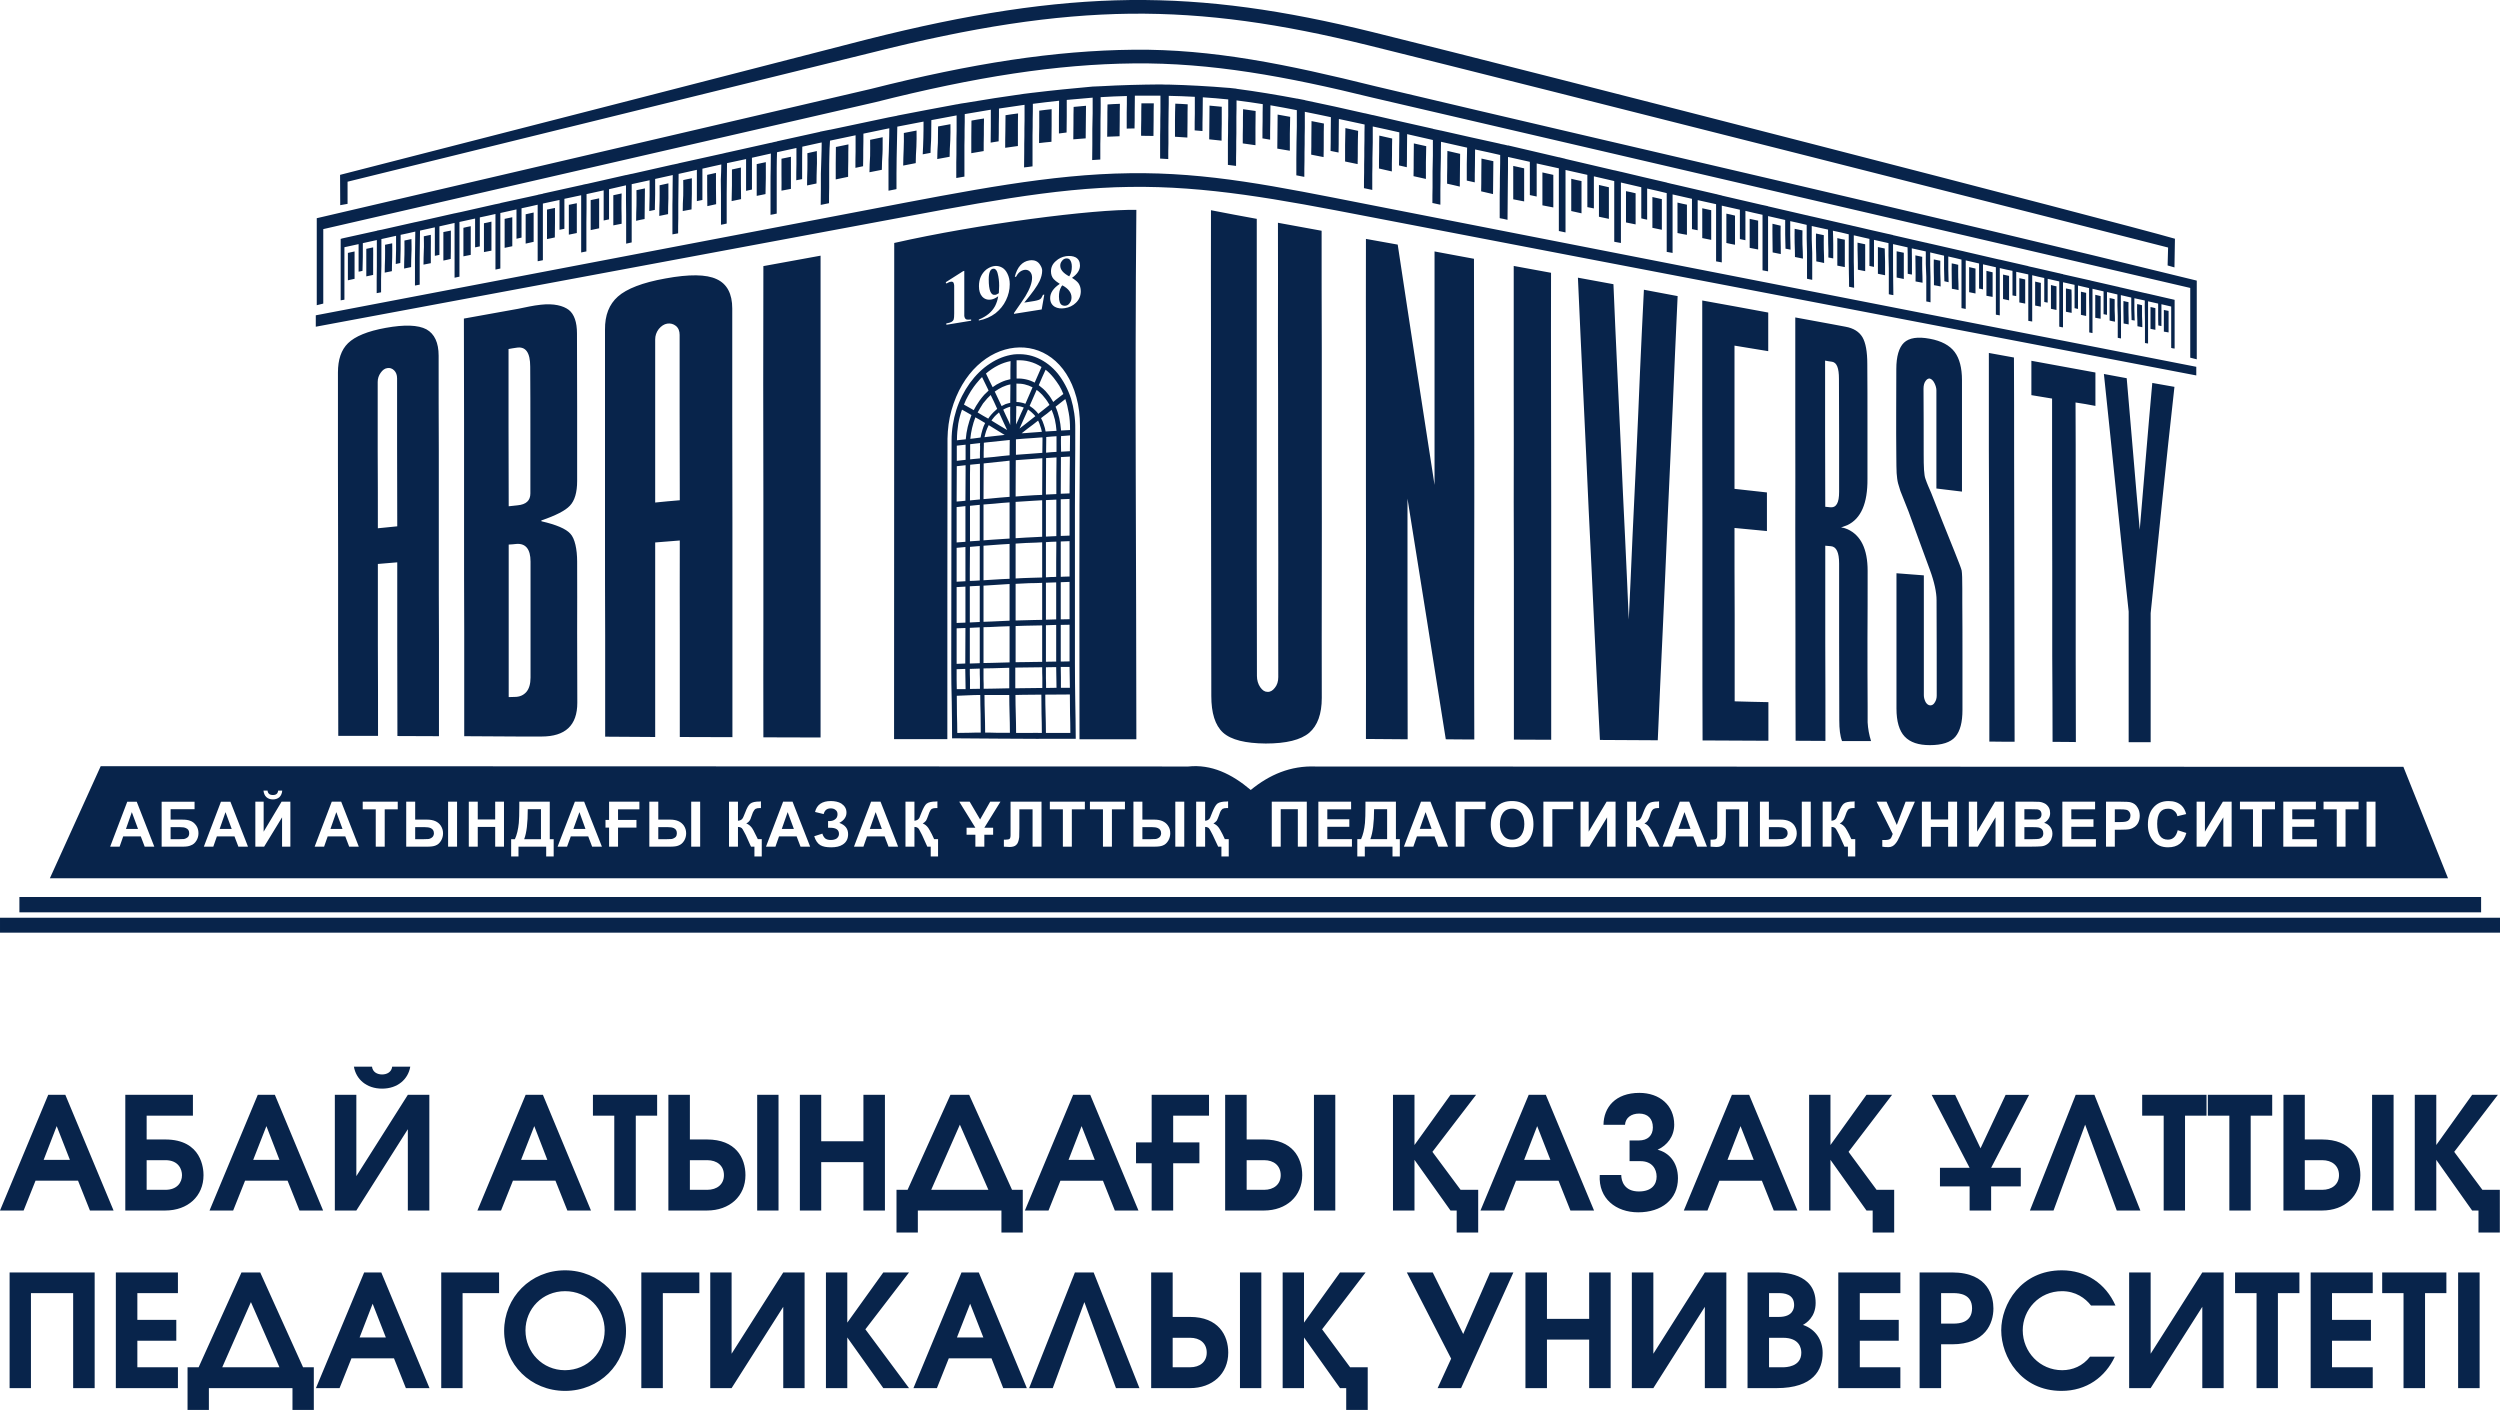
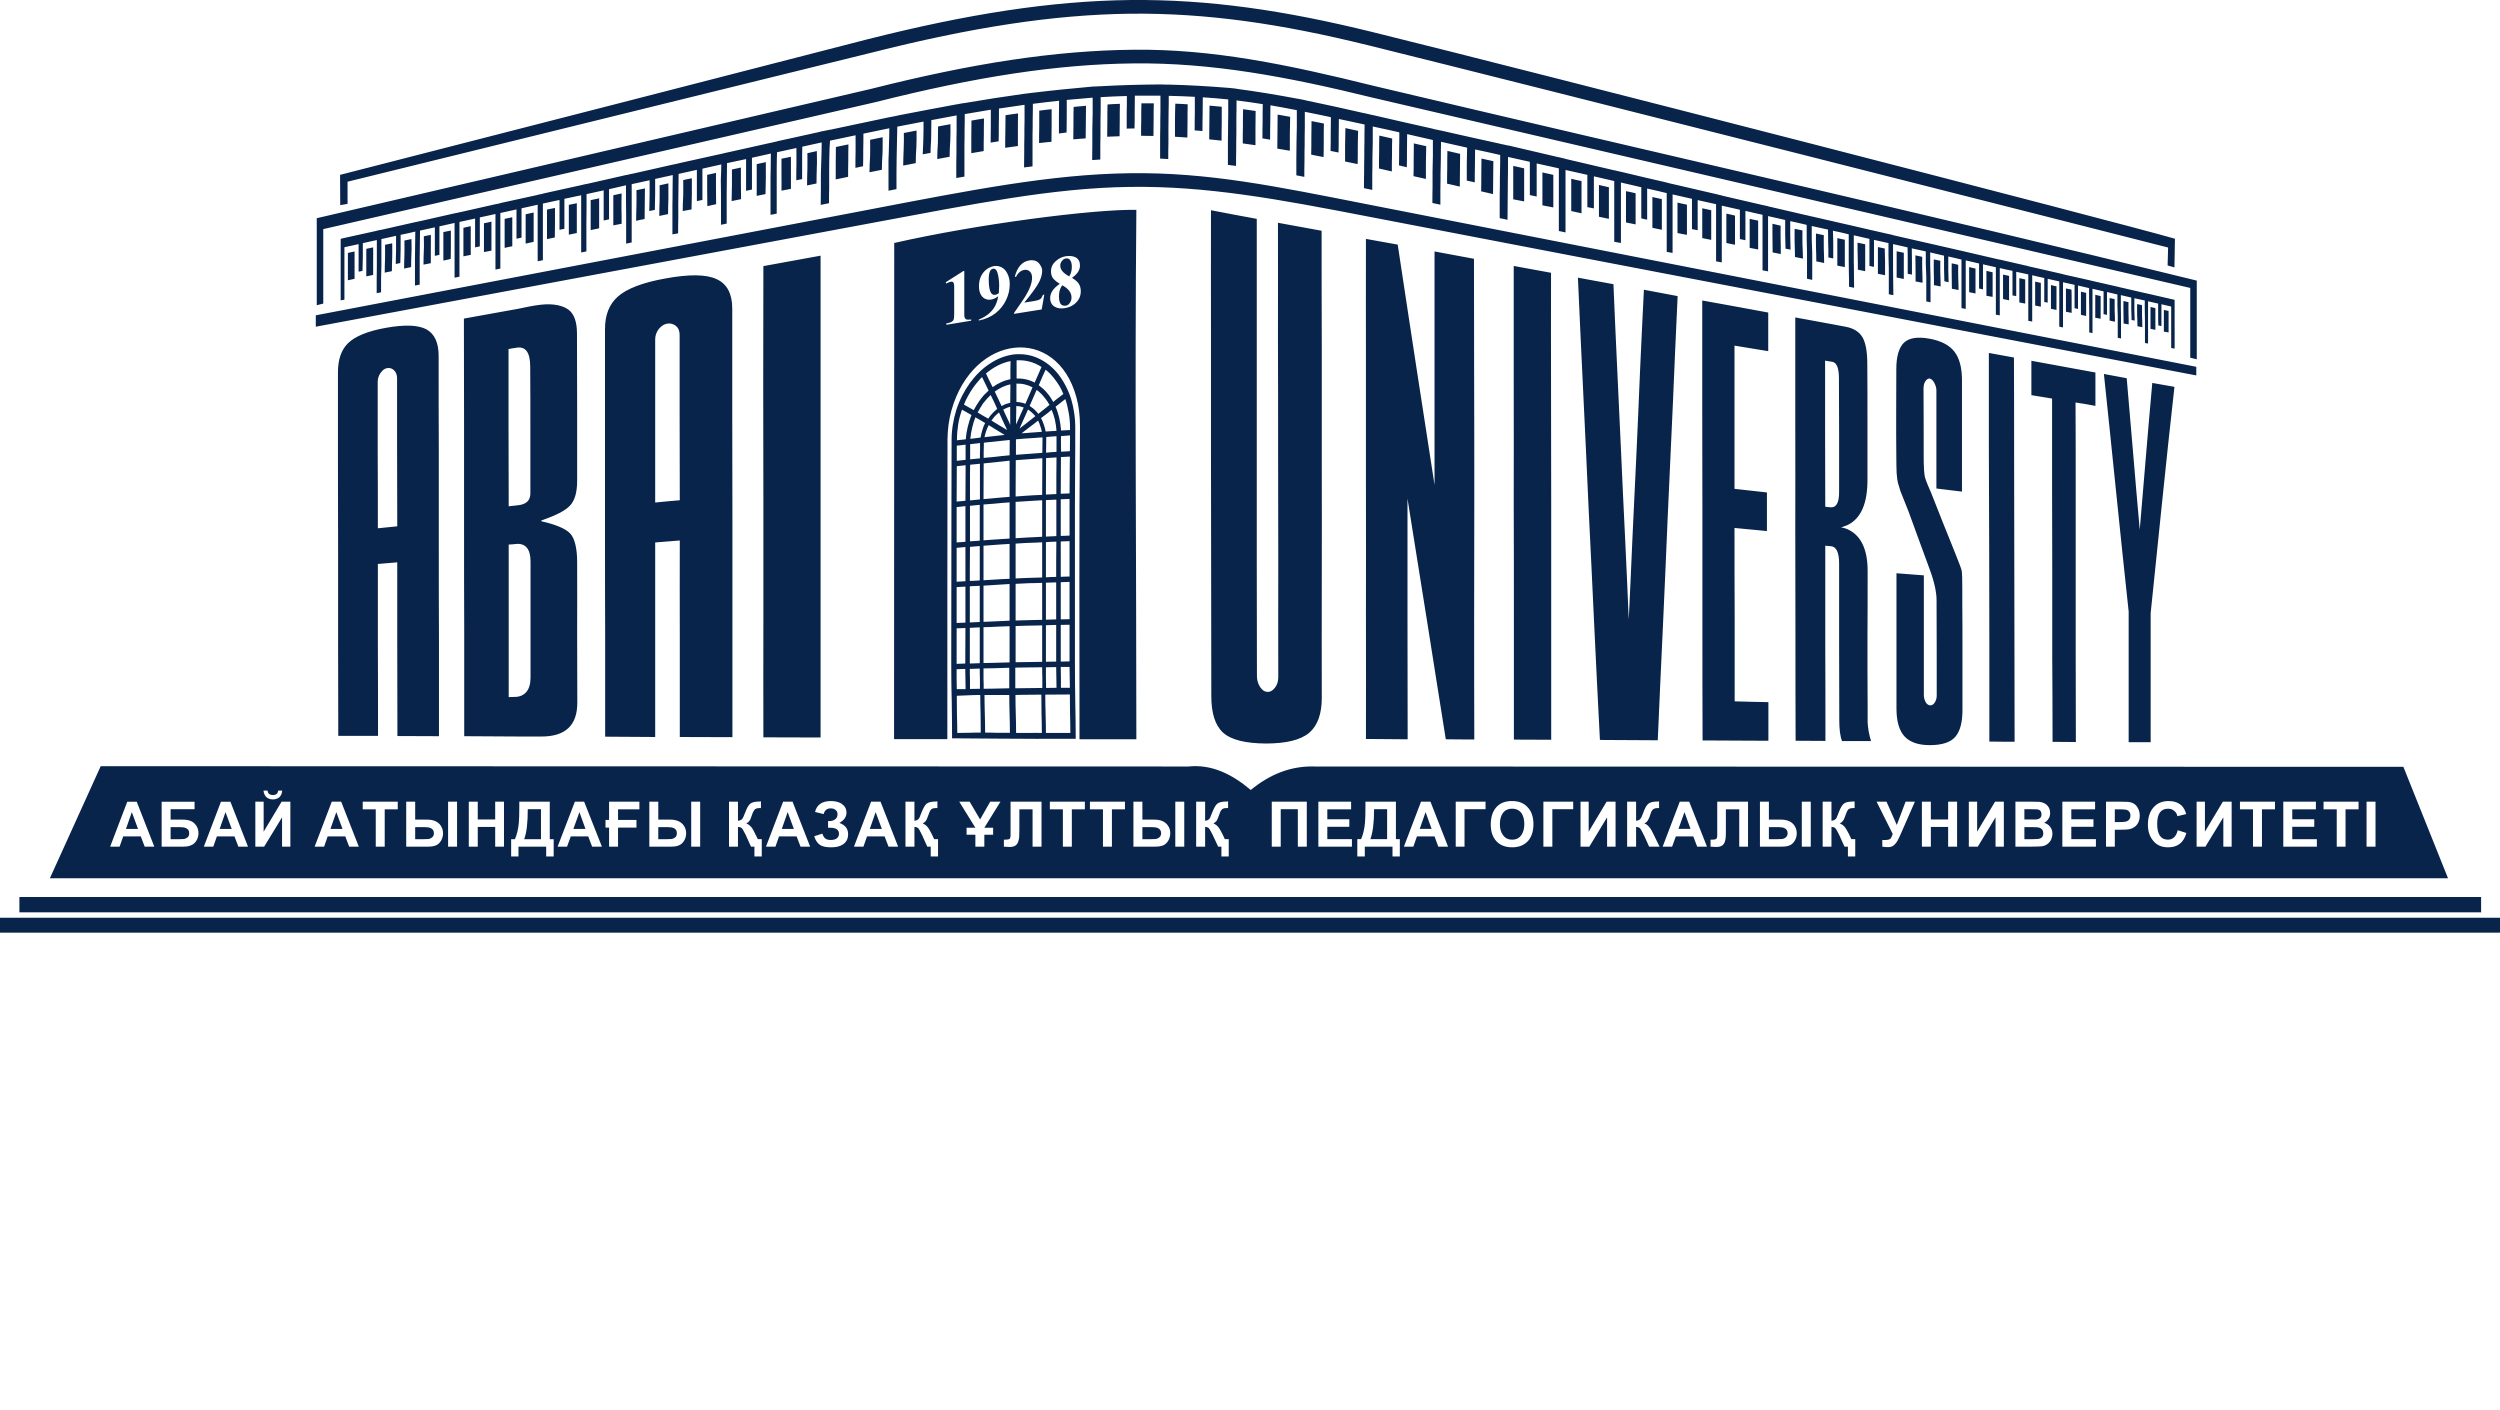
<svg xmlns="http://www.w3.org/2000/svg" xml:space="preserve" width="199.318mm" height="112.414mm" version="1.1" style="shape-rendering:geometricPrecision; text-rendering:geometricPrecision; image-rendering:optimizeQuality; fill-rule:evenodd; clip-rule:evenodd" viewBox="0 0 15343 8653">
  <defs>
    <style type="text/css">
   
    .fil0 {fill:#08244B}
    .fil1 {fill:#08244B;fill-rule:nonzero}
   
  </style>
  </defs>
  <g id="Слой_x0020_1">
    <g id="_2343085883488">
      <path class="fil0" d="M1984 1406l0 457 -40 10 0 -457 0 -30 0 -47 3399 -793c625,-158 1130,-236 1614,-241 485,-5 943,90 1483,224 1678,398 3370,781 5042,1193l0 483 -40 -10 0 -428c-413,-97 -4003,-931 -5019,-1168 -532,-131 -991,-215 -1465,-210 -473,5 -969,82 -1586,238l-3388 779zm1272 2040c0,119 0,238 0,356 0,119 0,238 0,356 0,40 -9,69 -26,89 -18,20 -41,30 -71,30 -12,0 -25,1 -37,1 0,-156 0,-312 0,-467 0,-156 0,-313 0,-469 16,-1 32,-2 48,-4 56,-4 86,32 86,108zm-2 -1196c1,130 1,260 1,389 0,130 0,260 0,389 0,44 -26,68 -78,73 -18,2 -37,4 -55,6 -1,-161 0,-322 -1,-483 0,-161 0,-322 0,-482 16,-3 32,-6 48,-8 57,-10 85,29 85,116zm-407 -295c0,214 1,428 1,641 0,214 0,429 0,642 0,213 0,427 1,641 0,213 0,427 0,639 110,1 223,1 336,2 46,0 93,0 139,0 145,0 219,-68 219,-207 0,-145 -1,-289 -1,-433 0,-144 1,-289 0,-434 0,-75 -14,-142 -42,-171 -27,-30 -86,-55 -177,-76 -1,-2 -1,-4 -1,-5 88,-30 147,-60 175,-90 30,-31 45,-82 45,-152 0,-151 0,-302 0,-453 0,-151 -1,-302 -1,-453 0,-69 -17,-118 -50,-144 -34,-26 -92,-41 -172,-32 -48,5 -94,16 -139,25 -113,20 -224,40 -333,60zm1838 -322c0,241 -1,483 -1,724 0,241 1,482 1,723 0,241 0,482 0,724 0,240 -1,481 0,721 114,0 231,1 351,1l0 -738 0 -739 0 -369 0 -370c0,-124 0,-247 0,-370l0 -371c-120,22 -237,43 -351,64zm-513 1437c-51,4 -102,9 -151,14 0,-157 0,-374 0,-531 0,-156 0,-313 0,-470 0,-23 7,-44 22,-64 16,-19 33,-30 52,-33 20,-3 38,2 53,14 16,13 23,32 23,55l0 477c0,158 1,379 1,538zm-151 259c50,-4 100,-8 151,-12 0,212 -1,363 0,574 0,211 0,422 0,632 105,0 213,1 323,1 0,-218 0,-437 0,-656 0,-219 0,-438 0,-658 0,-219 -1,-439 -1,-658 0,-219 0,-439 0,-659 0,-90 -32,-151 -96,-180 -63,-30 -169,-31 -315,-4 -140,25 -237,63 -291,111 -53,47 -80,114 -79,203 0,209 0,417 0,626 0,208 0,417 0,624 0,209 0,417 1,626 0,207 0,415 0,622 100,1 203,1 307,2 0,-208 0,-418 0,-627 0,-209 0,-357 0,-567zm-1583 -99c-40,4 -80,8 -119,12 0,-139 0,-339 -1,-479 0,-140 0,-279 0,-419 0,-21 6,-39 18,-56 12,-17 25,-27 41,-29 15,-3 30,2 42,14 12,12 18,28 18,49 0,141 0,283 0,424 0,141 1,344 1,484zm-119 231c39,-3 79,-7 119,-10 0,188 0,316 0,504 0,187 1,375 1,562 84,0 169,1 255,1 0,-194 0,-388 0,-582 -1,-195 -1,-390 -1,-584 0,-194 0,-390 0,-584 -1,-195 -1,-390 -1,-585 0,-80 -25,-134 -75,-162 -51,-27 -134,-30 -250,-9 -111,20 -188,52 -231,94 -42,41 -62,101 -62,180 0,186 0,372 0,558 0,187 1,372 1,558 0,186 0,372 0,558 0,185 1,371 1,556 79,0 161,0 244,0 0,-184 0,-371 -1,-557 0,-186 0,-312 0,-498zm10593 -1166c48,9 94,17 140,26 13,156 27,312 40,467 13,154 26,309 40,463 13,-151 25,-302 38,-452 12,-150 26,-300 39,-449 45,8 89,16 136,24 -26,229 -50,460 -74,690 -24,232 -48,465 -72,699 0,132 0,264 0,396l0 396c-45,0 -90,0 -135,0l0 -400 0 -402c-26,-240 -51,-481 -76,-724 -25,-244 -50,-489 -76,-734zm-445 130l0 -211c133,24 265,48 393,72 0,68 0,136 0,205 -40,-8 -81,-15 -122,-21 1,174 1,348 1,521l0 521c0,174 0,347 0,521 0,174 1,347 1,521 -48,-1 -95,-1 -143,-1 0,-175 -1,-351 -2,-527 0,-175 0,-350 0,-526 0,-176 -1,-351 -1,-527l0 -527c-42,-7 -84,-14 -127,-21zm-258 2126c0,-198 0,-397 0,-595 0,-199 -1,-398 -1,-597 -1,-199 -1,-397 -2,-596 0,-199 0,-398 0,-597 52,10 103,19 154,28 1,197 1,394 1,590 0,197 1,393 1,589 0,197 1,394 1,590 0,197 1,393 1,589 -51,0 -103,0 -155,-1zm-570 -202c0,-138 0,-276 0,-415 0,-139 0,-278 0,-416 55,4 112,9 168,13l0 368 0 368c0,14 4,28 11,42 8,13 17,19 28,20 12,0 21,-6 28,-18 8,-12 12,-26 12,-42 0,-195 0,-391 -1,-586 0,-47 -13,-110 -41,-186 -43,-119 -88,-238 -131,-358 -17,-42 -33,-84 -50,-126 -4,-15 -9,-30 -14,-46 -5,-19 -7,-40 -9,-63 -1,-24 -2,-59 -2,-108 -2,-176 0,-354 0,-531 0,-77 16,-132 47,-162 32,-30 85,-38 159,-24 71,13 122,41 152,81 30,40 45,98 45,173l0 342 0 342c-51,-6 -104,-12 -157,-19 0,-200 0,-402 0,-603 0,-13 -4,-28 -12,-44 -8,-16 -18,-25 -29,-28 -8,-1 -18,4 -26,16 -8,11 -12,27 -12,47 1,134 1,268 1,402 0,78 2,128 11,151 10,30 23,58 35,86 47,121 95,240 143,359 24,61 40,100 44,117 3,17 4,54 4,112l0 84c1,110 1,220 1,330l0 330c0,75 -14,130 -44,165 -29,34 -82,51 -156,51 -70,0 -121,-17 -155,-53 -33,-35 -50,-93 -50,-171zm-352 -1330c0,-116 0,-232 0,-347 0,-116 -1,-232 -1,-348 0,-65 -13,-99 -42,-104 -14,-2 -29,-4 -43,-7 0,150 0,300 0,449 0,149 1,299 1,448 10,1 21,2 30,3 38,4 55,-27 55,-94zm-267 1527c-1,-216 -1,-432 -1,-648 0,-217 -1,-434 -1,-650 0,-216 1,-433 0,-650 0,-216 0,-433 0,-650 75,14 150,28 223,41 29,6 58,11 85,16 50,9 84,31 104,64 20,34 30,89 30,164 1,118 1,236 1,354 0,118 0,236 0,353 1,148 -39,243 -124,283 -12,5 -25,9 -38,14 18,2 31,7 40,11 81,37 123,121 123,255 0,140 0,279 -1,418 0,140 0,279 1,418l0 84c0,3 0,6 0,10 2,38 9,77 21,115 -60,0 -119,0 -178,0 -12,-31 -17,-73 -17,-127 0,-161 -1,-321 -1,-481l0 -482c0,-68 -17,-103 -50,-106 -12,-1 -24,-2 -35,-3 0,200 0,400 0,599 1,200 1,400 1,599 -60,0 -123,-1 -183,-1zm-571 -2c-1,-225 -1,-450 -1,-675 0,-224 0,-450 0,-675 0,-224 -1,-450 -1,-675 0,-225 0,-450 0,-675 137,25 273,49 405,74 0,79 0,158 0,237 -68,-11 -138,-23 -207,-34 0,146 0,293 0,440 0,146 0,293 0,439 67,8 134,15 199,22l0 237c-65,-6 -132,-12 -199,-19 0,178 0,356 1,533 0,177 0,355 0,531 69,2 139,4 207,5l0 237c-133,-1 -268,-1 -404,-2zm-765 -2840c73,14 146,27 218,40 7,173 15,345 23,517 8,172 16,344 24,516 7,171 16,342 24,513 8,170 16,342 23,512 8,-169 16,-339 23,-508 8,-169 16,-338 24,-507 8,-168 15,-337 22,-505 7,-167 16,-336 24,-504 70,13 139,26 207,39 -10,225 -21,452 -30,678 -10,226 -21,453 -31,679 -9,228 -20,456 -30,684 -11,228 -21,456 -31,685 -117,-1 -236,-1 -355,-2 -12,-234 -24,-470 -35,-704 -11,-236 -22,-472 -34,-708 -11,-237 -21,-474 -33,-711 -11,-238 -23,-475 -33,-714zm-393 2835c0,-242 0,-485 0,-726 0,-242 0,-485 -1,-727 0,-243 1,-485 0,-726 0,-243 0,-485 0,-728 78,14 153,28 229,42 0,239 -1,478 0,717 0,238 1,478 1,717 0,239 0,478 0,716l0 716c-75,0 -152,-1 -229,-1zm-908 -4c1,-255 0,-511 0,-766 0,-256 1,-512 0,-768 0,-256 0,-511 0,-767 -1,-256 0,-512 0,-768 66,12 131,24 195,35 37,249 76,497 113,743 38,245 76,489 113,732l0 -716 0 -717c82,15 164,30 242,45 0,246 1,492 1,738 1,245 1,492 1,738 0,245 -1,492 -1,737 0,246 0,491 1,737 -59,0 -116,0 -175,-1 -38,-243 -78,-487 -116,-732 -39,-247 -79,-495 -119,-745 0,247 0,493 0,739 0,245 1,492 1,738 -84,-1 -169,-1 -256,-2zm-949 -265c0,-248 -1,-496 -1,-745 0,-247 -1,-496 -1,-744 0,-248 0,-496 0,-745 -1,-248 0,-497 0,-746 92,18 187,36 281,53l0 702 0 701 0 701c0,233 1,467 1,701 0,26 7,50 20,69 14,20 28,29 45,29 17,1 32,-8 45,-25 14,-17 21,-39 21,-66 0,-232 -1,-464 0,-697 0,-231 -1,-464 -1,-696 0,-232 0,-465 -1,-697 0,-233 1,-465 0,-698 90,16 180,33 268,49 0,239 0,479 1,717 0,239 0,478 0,717 1,239 0,478 0,717 -1,238 0,477 0,716 0,99 -26,170 -77,214 -52,44 -141,66 -267,66 -124,-1 -212,-22 -262,-67 -49,-45 -72,-120 -72,-226zm-5347 -3197l1792 -460 0 0 0 0 1441 -371c625,-158 1130,-236 1614,-242 485,-5 947,63 1487,196 1018,251 4572,1166 4927,1269l-3 176 -42 -12 3 -110c-418,-107 -3904,-993 -4912,-1242 -531,-131 -985,-198 -1458,-193 -474,6 -970,83 -1587,239l-3216 792 0 136 -45 8 -1 -186zm-149 862l3381 -646c637,-122 1129,-220 1613,-226 484,-7 901,81 1456,190 1093,215 5080,995 5091,998l0 53c-11,-3 -3985,-763 -5087,-976 -543,-105 -985,-188 -1459,-181 -474,6 -957,105 -1586,222l-3409 636 0 -70zm4659 1180l0 234 0 233 0 488c0,82 1,156 2,230 1,74 3,149 3,228l0 6 -7 0c-157,1 -314,0 -471,-1 -92,-1 -183,-1 -275,-2l-6 0 0 -5c0,-79 -1,-148 -2,-218 -2,-71 -3,-143 -3,-222l1 -919c0,-148 1,-296 1,-444l0 -22c0,-64 11,-127 29,-185 19,-60 48,-116 83,-165 35,-48 77,-90 124,-120 45,-30 94,-49 146,-56l0 0c52,-5 101,2 146,22 47,21 89,53 124,96 34,43 62,95 81,153 17,57 27,120 26,186 0,82 0,170 -1,258 0,75 -1,150 -1,225zm-366 982l0 127 166 -2c0,-23 0,-43 0,-63 -1,-21 -1,-43 -1,-64l-83 1c-28,0 -57,1 -82,1zm-37 127l0 -126c-37,1 -67,2 -98,3l-60 1c0,23 0,44 0,66 1,20 1,39 1,59l64 -1c29,-1 58,-1 93,-2zm-143 -1932l21 44 20 40c16,-12 33,-22 51,-30 19,-9 38,-15 58,-19l0 -57 1 -54c-26,5 -52,14 -76,26 -26,13 -51,30 -75,50zm-135 191l60 34c5,-9 10,-18 15,-27 7,-11 14,-22 21,-32 9,-12 18,-24 28,-35 9,-9 18,-18 27,-26l-3 -7c-12,-24 -23,-48 -37,-76 -8,8 -16,16 -23,25 -10,11 -19,23 -28,35l0 0c-12,17 -24,35 -34,54 -10,17 -19,36 -26,55zm563 -29c16,-12 31,-24 47,-36 -7,-18 -16,-35 -25,-51 -11,-17 -22,-33 -34,-48l0 0c-8,-10 -17,-20 -26,-29 -8,-8 -16,-15 -24,-21l-21 46 -21 49c9,7 18,14 27,22 9,8 19,18 27,29 7,8 14,17 20,27 5,8 10,16 15,25l15 -13zm33 188l55 -3 0 -6c0,-34 -2,-68 -8,-99 -5,-30 -12,-59 -21,-85l-60 47c10,22 17,45 23,70 5,24 9,49 11,76zm-639 60l26 -3 28 -3c2,-26 6,-51 12,-76 6,-25 14,-49 23,-73 -12,-7 -22,-13 -33,-19l-25 -14c-10,28 -18,57 -23,87 -5,32 -8,64 -8,97l0 4zm639 70c18,-1 35,-2 54,-3l1 -97c-13,1 -25,2 -38,3l-17 1c-2,29 0,65 0,96zm-640 56l54 -6 0 -5c0,-28 0,-57 0,-85l0 -3 -54 6c0,22 0,43 0,64l0 29zm638 202l27 -1 27 -1c1,-82 1,-100 1,-138l1 -88 -55 3 0 18c0,82 0,120 -1,207zm-639 48c18,-1 36,-3 54,-5 0,-90 0,-111 1,-184l0 -34 -54 6 -1 217zm639 211l27 -1c9,0 18,-1 27,-1l0 -225 -54 2 0 225zm-639 40l54 -4 0 -219 -54 6 0 217zm639 211l17 -1c12,0 24,-1 37,-1l0 -217 -54 2 0 217zm-639 30c18,-1 36,-2 54,-3l0 -210 -54 5 0 208zm639 231l54 -1 0 -229c-9,0 -18,1 -27,1 -9,0 -18,1 -27,1l0 228zm-639 22c18,-1 36,-1 54,-2l0 -221 -54 3c0,89 0,88 0,220zm639 237l54 -1 0 -225 -54 1 0 225zm-639 14l53 -2c0,-83 1,-97 1,-218l-54 2 0 218zm640 147l27 0 28 0c0,-24 -1,-44 -1,-64 0,-21 -1,-43 -1,-64 -18,0 -36,0 -54,0 0,24 1,45 1,65 0,21 0,43 0,63zm-639 8l54 0c0,-23 -1,-43 -1,-62 0,-20 -1,-41 -1,-62l-53 2c0,22 0,43 0,64 0,20 1,39 1,58zm367 -2018l0 112c19,-1 39,1 57,5 19,4 37,11 54,20 14,-33 29,-67 42,-96 -23,-15 -47,-26 -74,-33 -25,-7 -51,-9 -79,-8zm-220 2285c0,-43 -1,-79 -1,-115 -1,-38 -2,-75 -2,-116 -25,0 -48,1 -72,2 -23,1 -47,2 -72,3 0,41 1,79 1,116 1,36 2,73 2,112 25,0 48,-1 72,-1 23,-1 47,-1 72,-1zm23 -231c0,43 1,79 2,116 1,37 2,74 2,115 22,0 45,0 68,1 28,0 57,0 84,0 0,-42 -1,-78 -2,-115 -1,-38 -2,-76 -2,-117 -27,1 -55,0 -83,0 -23,0 -46,0 -69,0zm352 233c0,-43 -1,-81 -2,-117 0,-38 -1,-76 -1,-118 -36,0 -74,1 -111,1l-48 1c0,43 1,80 2,116 1,38 2,76 2,117l79 0c27,0 53,-1 79,0zm21 -235c0,43 1,80 2,117 1,38 2,76 2,118l75 0c25,0 50,0 75,0 0,-43 -1,-81 -2,-118 0,-38 -1,-76 -1,-118l-151 1zm-26 -1697c7,13 13,26 17,40 5,14 9,28 11,42l67 -4c-2,-24 -5,-47 -10,-69 -5,-21 -12,-41 -20,-60 -9,7 -19,15 -28,23 -13,9 -25,19 -37,28zm-70 -75c8,5 14,10 21,15 8,7 16,14 23,22 2,3 4,6 7,9l2 3 24 -19c15,-12 30,-24 45,-36 -5,-8 -9,-16 -14,-23 -6,-9 -12,-17 -19,-25 -7,-10 -16,-19 -25,-27 -6,-6 -13,-12 -21,-17l-43 98zm-81 -24c9,0 18,1 27,3 10,2 19,4 28,8l44 -101c-15,-8 -31,-14 -48,-18 -16,-4 -33,-5 -51,-5l0 113zm-91 25c7,-4 16,-8 24,-12 10,-3 19,-6 29,-8l1 -113c-17,3 -33,9 -49,16 -16,8 -32,17 -47,28l42 89zm-82 77l3 -4c2,-3 4,-6 6,-9l0 0c7,-9 15,-18 24,-27 7,-7 15,-13 22,-20l-20 -44 -20 -41c-7,7 -14,14 -21,21 -9,10 -17,21 -26,31 -6,10 -12,19 -18,29 -5,8 -10,17 -15,26 11,7 22,13 33,20l32 18zm-47 116c3,-15 6,-31 11,-46 4,-15 10,-30 17,-43 -12,-7 -24,-14 -35,-21l-25 -14c-8,21 -15,43 -20,65 -5,22 -9,44 -11,67l18 -2c15,-2 31,-4 45,-6zm-4 128l0 -36c0,-12 2,-31 1,-42 -1,0 -1,0 -1,-2 0,-3 1,-6 1,-10l0 -4c-14,2 -29,3 -44,5l-17 2 0 2c0,1 0,1 0,2 0,20 0,41 0,61l0 28c10,-1 20,-2 29,-3 10,-1 20,-2 31,-3zm0 33c-20,2 -40,4 -60,6l-1 60c0,49 0,76 0,159l61 -6 0 -104 0 -115zm-1 252l-60 6c0,73 0,95 0,134l0 84 60 -4 0 -220zm0 253l-60 5c-1,82 -1,94 -1,139l0 70 30 -1 31 -2 0 -211zm0 244c-14,1 -29,1 -43,2l-18 1c0,74 0,97 0,137l0 85 61 -3 0 -222zm0 255l-61 3c0,81 0,102 0,153l0 66 61 -2 0 -220zm1 377c0,-22 0,-40 0,-59 -1,-21 -1,-42 -1,-65l-61 2c0,22 0,43 1,65 0,19 0,39 0,58l61 -1zm405 -166l63 -1 0 -225 -63 2 0 224zm0 -258l63 -2 0 -227 -63 2 0 227zm0 -260c10,-1 21,-1 31,-2 11,0 22,0 32,-1l0 -91c0,-29 0,-41 1,-125l-32 1 -32 2 0 216zm0 -250l64 -3 0 -224 -64 3 0 224zm0 -258l64 -3c0,-52 0,-82 0,-111 0,-31 1,-61 1,-114l-64 4c-1,89 -1,117 -1,194l0 30zm2 -336c0,26 -1,52 -1,79l32 -3 32 -2c0,-32 0,-64 0,-96l-31 2 -32 3 0 5 0 12zm-385 1150l0 220 51 -1c36,-1 72,-2 109,-3l0 -222c-41,1 -80,3 -121,5l-39 1zm0 -255l0 222 52 -2c36,-2 71,-3 108,-5l0 -225c-47,3 -94,6 -142,9l-18 1zm0 -245l0 212c21,-1 43,-3 64,-4 32,-2 63,-4 96,-5l0 -214c-39,2 -78,5 -118,8l-42 3zm0 -253c0,77 0,35 0,220l53 -4c35,-2 70,-5 107,-7l0 -222c-34,2 -64,5 -95,8 -23,2 -46,4 -65,5zm1 -252l-1 219 35 -3c42,-4 83,-8 125,-11 0,-48 0,-96 0,-145l0 -77c-46,5 -93,10 -141,15l-18 2zm1 -127l0 5c0,3 0,7 0,10 0,15 -1,30 -1,45l0 33c21,-2 43,-4 65,-6 31,-4 62,-7 94,-10l1 -94c-47,5 -95,10 -144,15l-15 2zm30 -108c-6,12 -12,24 -16,37 -4,12 -7,24 -10,37l16 -2c36,-4 71,-8 108,-12l-12 -7c-29,-18 -58,-36 -86,-53zm63 -78c-6,5 -12,10 -18,16 -7,7 -15,15 -21,24 -3,3 -5,7 -7,10 18,11 36,22 54,33l42 25c-8,-16 -15,-32 -23,-49 -9,-19 -18,-39 -27,-59zm69 -35c-7,2 -14,4 -21,7 -8,3 -15,7 -22,11 10,23 23,50 36,77l7 17 0 -42c0,-23 -1,-47 0,-70zm83 5c-7,-3 -15,-5 -23,-7 -7,-1 -15,-2 -23,-2 0,24 0,47 -1,70l0 43 15 -33c10,-24 21,-48 32,-71zm71 53c-3,-5 -12,-13 -21,-22 -8,-7 -17,-15 -24,-19 -9,22 -19,43 -29,65 -8,17 -16,35 -23,52 11,-9 23,-18 35,-27 21,-16 42,-33 62,-49zm40 96c-2,-13 -6,-25 -10,-36 -3,-12 -8,-23 -13,-33 -21,17 -42,33 -64,49 -12,10 -25,20 -37,29 18,-1 37,-2 56,-4 22,-1 45,-3 68,-5zm3 129c0,-27 1,-54 1,-81 0,-4 0,-7 0,-10l-1 -4 -54 4c-36,2 -72,5 -108,8l0 95c26,-2 54,-4 82,-6 26,-2 53,-4 80,-6zm-1 258l1 -225c-26,2 -53,4 -80,6 -28,2 -55,4 -83,6l-1 223c39,-3 78,-6 117,-8l46 -2zm0 257l0 -224 -52 3c-37,2 -73,4 -111,7l0 223c41,-3 83,-5 124,-7l39 -2zm0 250l0 -216 -38 2c-42,1 -83,3 -125,6l0 214c31,-2 63,-3 94,-4 23,-1 46,-1 69,-2zm0 260l0 -227c-26,1 -53,2 -80,2 -28,2 -55,2 -83,4l0 225c37,-1 74,-2 112,-3l51 -1zm0 258l0 -224 -52 1c-37,1 -74,1 -111,3l0 222c27,0 54,-1 81,-1 27,-1 55,-1 82,-1zm88 159c0,-23 -1,-43 -1,-63 0,-21 -1,-43 -1,-64 -21,0 -42,1 -63,1 0,23 0,45 0,67 1,20 1,40 1,60l64 -1zm-6484 1411l15343 0 0 92 -15343 0 0 -92zm119 -33l0 -94 18 0 15090 0 0 94 -15108 0zm14460 -403l-55 0 0 -276 55 0 0 276zm-104 -229l-80 0 0 229 -54 0 0 -229 -81 0 0 -47 215 0 0 47zm-256 229l-206 0 0 -276 200 0 0 47 -145 0 0 61 135 0 0 46 -135 0 0 76 151 0 0 46zm-257 -229l-80 0 0 229 -55 0 0 -229 -80 0 0 -47 215 0 0 47zm-266 229l-51 0 0 -180 -110 180 -54 0 0 -276 51 0 0 184 110 -184 54 0 0 276zm-278 -84c-16,59 -53,88 -112,88 -39,0 -70,-13 -92,-41 -21,-25 -32,-58 -32,-98 0,-43 11,-78 32,-103 23,-28 54,-42 95,-42 33,0 60,9 81,29 12,12 21,29 27,51l-54 13c-3,-14 -9,-25 -20,-33 -10,-9 -22,-13 -37,-13 -45,0 -67,31 -67,93 0,65 22,97 66,97 31,0 51,-20 60,-58l53 17zm-343 -106c0,-10 -2,-18 -8,-25 -5,-7 -13,-11 -22,-12 -7,-2 -20,-2 -39,-2l-27 0 0 78 30 0c16,0 27,-1 33,-2 12,-2 22,-7 27,-16 4,-6 6,-13 6,-21zm57 -1c0,31 -11,55 -32,70 -10,7 -19,11 -28,13 -13,3 -32,4 -57,4l-36 0 0 104 -54 0 0 -276 87 0c33,0 55,1 65,4 18,5 32,15 41,31 9,14 14,31 14,50zm-269 191l-206 0 0 -276 201 0 0 47 -146 0 0 61 136 0 0 46 -136 0 0 76 151 0 0 46zm-323 -82c0,-18 -8,-29 -23,-34 -8,-3 -24,-4 -49,-4l-44 0 0 74 51 0c19,0 32,-1 37,-2 19,-4 28,-15 28,-34zm-11 -116c0,-18 -9,-29 -27,-31 -5,0 -21,-1 -47,-1l-31 0 0 63 36 0c21,0 34,0 39,0 20,-3 30,-13 30,-31zm67 118c0,13 -3,25 -8,37 -6,12 -14,21 -24,28 -10,7 -22,12 -37,13 -11,1 -33,2 -65,2l-93 0 0 -276 108 0c19,0 32,1 40,1 15,2 27,7 37,13 19,14 28,32 28,56 0,13 -3,25 -10,35 -7,11 -16,19 -27,25 16,4 28,12 37,24 9,11 14,26 14,42zm-298 80l-51 0 0 -180 -109 180 -55 0 0 -276 51 0 0 184 110 -184 54 0 0 276zm-287 0l-55 0 0 -121 -106 0 0 121 -55 0 0 -276 55 0 0 109 106 0 0 -109 55 0 0 276zm-259 -276l-92 210c-9,21 -18,37 -26,46 -12,16 -27,23 -44,23 -16,0 -29,-1 -38,-3l0 -41c8,0 15,0 21,0 13,0 23,-3 29,-8 5,-5 9,-15 14,-29l-99 -198 61 0 63 143 54 -143 57 0zm-366 336l-45 0 0 -60 -21 0 -32 -71c-2,-4 -5,-10 -10,-19 -6,-12 -11,-20 -14,-23 -5,-5 -13,-8 -24,-8l0 121 -54 0 0 -276 54 0 0 117c14,-1 24,-6 31,-17 1,-2 6,-14 14,-35 10,-27 21,-45 31,-53 11,-9 31,-13 58,-13 1,0 4,-1 8,-1l0 41 -8 0c-11,0 -20,2 -26,5 -6,4 -11,11 -15,21 -2,4 -5,12 -10,27 -4,11 -8,20 -12,25 -4,6 -11,12 -20,17 13,4 25,13 35,27 5,7 12,20 22,39l14 30 24 0 0 106zm-415 -142c0,-16 -7,-26 -20,-32 -9,-4 -22,-6 -39,-6l-56 0 0 74 53 0c15,0 25,-1 29,-1 11,-2 19,-7 25,-13 5,-6 8,-14 8,-22zm56 0c0,16 -4,31 -12,45 -9,15 -20,25 -34,30 -12,5 -29,7 -52,7l-128 0 0 -276 55 0 0 110 73 0c40,0 68,13 84,37 9,14 14,29 14,47zm86 82l-55 0 0 -276 55 0 0 276zm-385 0l-54 0 0 -229 -82 0 0 117c0,30 0,48 -1,54 -2,24 -8,40 -18,48 -9,8 -22,12 -40,12 -7,0 -18,-1 -35,-2l0 -43 12 0c12,0 19,-2 23,-5 4,-4 6,-11 6,-23l0 -47 0 -158 189 0 0 276zm-353 -109l-37 -103 -37 103 74 0zm101 109l-60 0 -24 -63 -107 0 -23 63 -58 0 105 -276 58 0 109 276zm-291 0l-64 0 -32 -71c-1,-1 -2,-3 -4,-6 0,-2 -3,-6 -6,-13 -6,-12 -11,-19 -14,-23 -6,-5 -14,-8 -24,-8l0 121 -55 0 0 -276 55 0 0 117c14,-1 24,-6 30,-17 2,-2 7,-14 15,-35 10,-27 20,-45 31,-53 11,-9 30,-13 57,-13 2,0 4,-1 8,-1l0 41 -7 0c-11,0 -19,2 -25,5 -6,3 -12,10 -17,21 -1,3 -4,12 -9,27 -5,11 -8,19 -12,25 -4,6 -11,12 -20,17 13,4 24,13 34,27 6,7 13,20 22,39l37 76zm-270 0l-52 0 0 -180 -109 180 -54 0 0 -276 50 0 0 184 110 -184 55 0 0 276zm-260 -230l-128 0 0 230 -55 0 0 -276 183 0 0 46zm-300 91c0,-27 -6,-49 -17,-66 -13,-18 -32,-28 -58,-28 -26,0 -45,10 -58,29 -11,16 -17,38 -17,66 0,27 6,49 18,65 13,20 32,30 57,30 26,0 45,-10 58,-30 11,-17 17,-39 17,-66zm56 1c0,43 -11,77 -33,103 -24,26 -56,39 -98,39 -41,0 -74,-13 -97,-38 -23,-26 -34,-59 -34,-102 0,-46 12,-83 37,-109 23,-24 54,-35 94,-35 41,0 74,13 97,40 23,25 34,59 34,102zm-294 -92l-129 0 0 230 -54 0 0 -276 183 0 0 46zm-331 121l-37 -103 -36 103 73 0zm101 109l-60 0 -23 -63 -108 0 -22 63 -58 0 105 -276 58 0 108 276zm-374 -46l0 -184 -80 0c0,84 -8,145 -23,184l103 0zm78 106l-45 0 0 -60 -170 0 0 60 -46 0 0 -106 23 0c12,-26 20,-59 24,-99 2,-23 3,-57 3,-102l0 -29 187 0 0 230 24 0 0 106zm-294 -60l-206 0 0 -276 201 0 0 47 -146 0 0 61 135 0 0 46 -135 0 0 76 151 0 0 46zm-277 0l-55 0 0 -230 -105 0 0 230 -55 0 0 -276 215 0 0 276zm-479 60l-45 0 0 -60 -20 0 -33 -71c-2,-4 -5,-10 -10,-19 -6,-12 -11,-20 -14,-23 -5,-5 -13,-8 -23,-8l0 121 -55 0 0 -276 55 0 0 117c14,-1 23,-6 30,-17 1,-2 6,-14 14,-35 11,-27 21,-45 31,-53 12,-9 31,-13 58,-13 1,0 4,-1 8,-1l0 41 -8 0c-11,0 -20,2 -26,5 -5,4 -11,11 -15,21 -2,4 -5,12 -10,27 -4,11 -8,20 -11,25 -5,6 -12,12 -20,17 12,4 24,13 34,27 5,7 12,20 22,39l14 30 24 0 0 106zm-415 -142c0,-16 -7,-26 -20,-32 -9,-4 -22,-6 -39,-6l-56 0 0 74 54 0c14,0 24,-1 28,-1 11,-2 19,-7 25,-13 5,-6 8,-14 8,-22zm56 0c0,16 -4,31 -12,45 -9,15 -20,25 -34,30 -12,5 -29,7 -52,7l-128 0 0 -276 55 0 0 110 73 0c40,0 68,13 84,37 10,14 14,29 14,47zm86 82l-55 0 0 -276 55 0 0 276zm-364 -229l-80 0 0 229 -55 0 0 -229 -80 0 0 -47 215 0 0 47zm-246 0l-80 0 0 229 -55 0 0 -229 -80 0 0 -47 215 0 0 47zm-266 229l-55 0 0 -229 -81 0 0 117c0,30 -1,48 -1,54 -3,24 -9,40 -19,48 -8,8 -22,12 -40,12 -7,0 -18,-1 -35,-2l0 -43 12 0c12,0 19,-2 23,-5 4,-4 6,-11 6,-23l0 -47 0 -158 190 0 0 276zm-252 -276l-99 160 54 0 0 43 -54 0 0 73 -55 0 0 -73 -54 0 0 -43 54 0 -99 -160 64 0 64 109 62 -109 63 0zm-383 336l-45 0 0 -60 -21 0 -32 -71c-2,-4 -5,-10 -10,-19 -6,-12 -10,-20 -14,-23 -5,-5 -13,-8 -23,-8l0 121 -55 0 0 -276 55 0 0 117c13,-1 23,-6 30,-17 1,-2 6,-14 14,-35 11,-27 21,-45 31,-53 12,-9 31,-13 58,-13 1,0 4,-1 8,-1l0 41 -8 0c-11,0 -20,2 -26,5 -6,4 -11,11 -15,21 -2,4 -5,12 -10,27 -4,11 -8,20 -11,25 -5,6 -12,12 -20,17 12,4 24,13 34,27 5,7 12,20 22,39l14 30 24 0 0 106zm-345 -169l-38 -103 -36 103 74 0zm100 109l-59 0 -24 -63 -108 0 -22 63 -58 0 105 -276 58 0 108 276zm-307 -77c0,29 -11,50 -33,64 -18,12 -42,17 -71,17 -29,0 -50,-4 -66,-13 -17,-10 -30,-29 -38,-55l50 -16c4,14 11,24 18,30 8,6 19,9 34,9 14,0 25,-3 34,-8 10,-7 16,-17 16,-29 0,-26 -18,-38 -54,-38l-13 0 0 -41 7 0c14,0 26,-3 35,-10 11,-7 16,-18 16,-32 0,-12 -4,-21 -13,-27 -7,-6 -17,-9 -29,-9 -22,0 -37,11 -43,35l-53 -13c11,-45 44,-67 97,-67 25,0 47,5 64,15 21,14 32,32 32,56 0,26 -15,48 -44,63 36,13 54,36 54,69zm-333 -32l-38 -103 -36 103 74 0zm100 109l-59 0 -24 -63 -108 0 -22 63 -58 0 105 -276 58 0 108 276zm-297 60l-45 0 0 -60 -21 0 -32 -71c-2,-4 -5,-10 -10,-19 -6,-12 -11,-20 -14,-23 -6,-5 -13,-8 -24,-8l0 121 -55 0 0 -276 55 0 0 117c14,-1 24,-6 30,-17 2,-2 6,-14 15,-35 10,-27 20,-45 31,-53 11,-9 30,-13 58,-13 1,0 3,-1 7,-1l0 41 -7 0c-12,0 -20,2 -26,5 -6,4 -11,11 -16,21 -1,4 -4,12 -10,27 -3,11 -7,20 -11,25 -4,6 -11,12 -20,17 13,4 24,13 35,27 5,7 12,20 21,39l15 30 24 0 0 106zm-521 -142c0,-16 -6,-26 -19,-32 -9,-4 -22,-6 -40,-6l-55 0 0 74 53 0c15,0 24,-1 29,-1 10,-2 19,-7 25,-13 5,-6 7,-14 7,-22zm57 0c0,16 -4,31 -12,45 -9,15 -21,25 -35,30 -11,5 -29,7 -51,7l-128 0 0 -276 55 0 0 110 73 0c40,0 67,13 84,37 9,14 14,29 14,47zm86 82l-55 0 0 -276 55 0 0 276zm-373 -229l-131 0 0 65 113 0 0 47 -113 0 0 117 -55 0 0 -117 -22 0 0 -47 22 0 0 -112 186 0 0 47zm-331 120l-37 -103 -37 103 74 0zm101 109l-60 0 -24 -63 -107 0 -23 63 -58 0 106 -276 57 0 109 276zm-374 -46l0 -184 -81 0c0,84 -7,145 -22,184l103 0zm78 106l-46 0 0 -60 -170 0 0 60 -45 0 0 -106 23 0c12,-26 20,-59 24,-99 2,-23 3,-57 3,-102l0 -29 187 0 0 230 24 0 0 106zm-305 -60l-54 0 0 -121 -107 0 0 121 -55 0 0 -276 55 0 0 109 107 0 0 -109 54 0 0 276zm-430 -82c0,-16 -7,-26 -20,-32 -9,-4 -22,-6 -39,-6l-56 0 0 74 53 0c15,0 25,-1 29,-1 11,-2 19,-7 25,-13 5,-6 8,-14 8,-22zm56 0c0,16 -4,31 -12,45 -9,15 -20,25 -34,30 -12,5 -29,7 -52,7l-128 0 0 -276 55 0 0 110 73 0c40,0 68,13 84,37 9,14 14,29 14,47zm86 82l-55 0 0 -276 55 0 0 276zm-364 -229l-80 0 0 229 -55 0 0 -229 -80 0 0 -47 215 0 0 47zm-339 120l-38 -103 -36 103 74 0zm100 109l-59 0 -24 -63 -108 0 -22 63 -58 0 105 -276 58 0 108 276zm-420 0l-51 0 0 -180 -110 180 -54 0 0 -276 51 0 0 184 110 -184 54 0 0 276zm-50 -344c-1,16 -7,30 -17,40 -10,9 -24,14 -40,14 -17,0 -30,-5 -40,-14 -11,-10 -16,-24 -18,-40l25 0c2,18 13,27 33,27 20,0 30,-9 32,-27l25 0zm-310 235l-38 -103 -36 103 74 0zm100 109l-59 0 -24 -63 -108 0 -22 63 -58 0 105 -276 58 0 108 276zm-361 -83c0,-15 -6,-25 -20,-31 -8,-4 -21,-6 -39,-6l-55 0 0 74 53 0c15,0 24,-1 29,-1 10,-2 19,-7 25,-13 5,-6 7,-14 7,-23zm57 0c0,17 -4,31 -12,45 -9,15 -20,25 -35,30 -12,6 -29,8 -51,8l-128 0 0 -276 202 0 0 46 -147 0 0 64 73 0c19,0 35,2 47,7 15,5 27,15 37,29 9,13 14,29 14,47zm-371 -26l-38 -103 -36 103 74 0zm100 109l-59 0 -24 -63 -108 0 -22 63 -58 0 105 -276 58 0 108 276zm-311 -494l6656 2c142,-15 267,45 384,144 115,-94 244,-150 398,-144l6676 2 274 684 -14718 0 312 -688 18 0zm5324 -2734l-152 25 0 -9 8 -1c21,-4 33,-11 37,-23 2,-6 3,-18 3,-37l0 -159c0,-11 0,-17 -1,-19 -1,-7 -3,-12 -8,-15 -4,-2 -8,-2 -12,-1 -8,1 -16,5 -27,11l-4 -8 107 -68 7 -2 0 251c0,15 0,24 0,26 2,11 5,17 12,21 5,2 13,2 24,1l6 -1 0 8zm237 -224c0,34 -8,67 -23,98 -15,32 -37,58 -64,80 -29,22 -63,37 -103,45l0 -6c47,-19 80,-46 100,-83 9,-18 16,-38 19,-60 -15,11 -29,18 -42,20 -24,4 -43,-3 -57,-19 -13,-15 -19,-36 -19,-63 0,-43 15,-77 45,-102 15,-11 30,-18 46,-21 18,-3 35,0 51,9 14,8 25,21 33,38 9,18 14,39 14,64zm-65 10c0,-28 -3,-53 -9,-75 -3,-13 -8,-22 -15,-27 -4,-3 -8,-4 -14,-3 -17,3 -26,25 -26,65 0,68 13,100 40,95 5,0 13,-4 22,-10 1,-17 2,-32 2,-45zm277 54l-16 91 -170 27 0 -5c40,-58 64,-92 70,-103 28,-46 41,-84 41,-114 0,-15 -4,-28 -13,-37 -9,-9 -20,-13 -34,-11 -22,4 -39,18 -52,43l-7 -1c15,-59 45,-93 89,-100 31,-5 54,5 68,30 7,11 11,22 11,33 0,21 -6,42 -16,64 -14,30 -46,74 -94,132l62 -10c22,-4 36,-9 41,-16 3,-4 7,-11 12,-22l8 -1zm224 -21c0,28 -10,52 -30,71 -18,18 -41,29 -68,33 -24,4 -45,1 -61,-8 -19,-11 -29,-29 -29,-54 0,-32 20,-61 59,-87 -19,-12 -31,-22 -38,-30 -11,-13 -16,-28 -16,-47 0,-25 10,-46 30,-63 17,-16 38,-26 62,-30 23,-3 43,-1 59,7 18,10 27,27 27,50 0,28 -16,53 -49,76 18,11 31,22 39,32 10,14 15,31 15,50zm-55 -150c0,-19 -4,-33 -12,-43 -6,-7 -14,-9 -25,-8 -10,2 -18,7 -24,16 -7,8 -10,18 -10,28 0,25 18,46 55,66 11,-17 16,-36 16,-59zm-2 188c0,-29 -19,-54 -56,-74 -4,4 -8,9 -9,13 -8,14 -12,33 -12,56 0,29 7,47 20,53 7,3 13,4 20,3 12,-1 21,-8 27,-18 7,-9 10,-20 10,-33zm398 -537c-10,1100 0,2149 0,3249 -116,1 -232,-1 -349,0 0,-641 -3,-1281 3,-1922 0,-64 -7,-123 -22,-177 -121,-446 -634,-392 -767,81 -15,54 -23,113 -24,173 -1,615 -1,1229 -1,1844 -79,0 -248,0 -327,0 0,-1024 1,-2021 1,-3045 509,-116 1230,-209 1486,-203zm315 -648c-25,-2 -51,-3 -76,-4 -1,34 -2,68 -2,102 0,34 0,68 0,101 26,2 51,3 76,5 0,-34 1,-68 1,-102 0,-34 0,-68 1,-102zm209 15c-25,-2 -50,-5 -75,-7 0,35 -1,69 -1,104 0,34 -1,69 -1,103 25,3 50,5 76,8 0,-34 0,-69 1,-104 0,-34 0,-69 0,-104zm5827 1180c6,1 11,3 21,5l0 45 0 64 0 63 0 63 0 64c-10,-1 -15,-2 -21,-4l0 -64 0 -63 0 -64 0 -63c-20,-5 -40,-9 -60,-14l0 67 0 67c-7,-1 -12,-2 -19,-4 -1,-22 -1,-45 -1,-67l0 -67c-21,-5 -42,-10 -62,-14l0 65 0 64 0 65 0 65 -1 0c-6,-1 -12,-2 -18,-3l0 0 0 -66 0 -65c0,-21 -1,-43 -1,-65 -1,-21 0,-43 0,-65 -22,-5 -43,-9 -64,-14l0 69c0,23 2,46 2,68 -6,-1 -13,-2 -19,-3 0,-23 -2,-46 -2,-69l0 -69c-21,-5 -43,-10 -64,-15l0 67c0,22 1,44 1,66l0 66 0 67 0 0c-7,-1 -14,-3 -20,-4l0 0 0 -67 0 -66c0,-22 -2,-44 -2,-67l0 -66c-21,-5 -43,-10 -64,-15l0 70 0 70c-8,-1 -15,-3 -21,-4l0 -70 0 -70c-24,-6 -46,-11 -68,-16 0,23 0,46 0,68l0 68 0 68 0 68 0 0c-7,-2 -13,-3 -20,-4l0 0 0 -69 0 -67c0,-23 -1,-46 -1,-68l0 -68c-23,-5 -46,-11 -68,-16l0 72 0 72c-7,-2 -14,-3 -21,-5l0 -71 0 -72c-24,-5 -48,-11 -71,-16l0 69 0 70 0 69 0 69 0 0c-7,-1 -15,-2 -21,-4 -1,0 -2,0 -2,0l0 -70 0 -69c0,-23 1,-46 0,-70 0,-23 0,-46 0,-69 -23,-5 -47,-11 -71,-16l0 73 0 73c-7,-1 -14,-2 -21,-4l0 -73 0 -74c-25,-5 -50,-11 -74,-17l0 72 0 70 0 71 0 71 -1 0c-8,-1 -15,-3 -22,-4l-1 0 0 -71 0 -72 0 -71 0 -71c-24,-5 -49,-11 -74,-16l0 75 0 74c-8,-1 -16,-3 -23,-4l0 -75 0 -76c-27,-5 -53,-11 -78,-17l0 73 0 72 0 73 0 72 -2 0c-7,-1 -15,-3 -22,-4l0 0 0 -73 0 -73 0 -73 0 -72c-27,-6 -53,-12 -79,-18l0 77 0 77c-8,-2 -16,-4 -24,-5l0 -77 0 -77c-27,-6 -54,-13 -82,-19l0 75 0 74 0 74 0 75 0 0c-9,-2 -16,-3 -25,-5l-1 0 0 -75 0 -74 0 -75 0 -74c-27,-7 -53,-13 -81,-19l0 79c0,26 2,53 2,79 -9,-2 -18,-4 -26,-6 0,-26 -2,-52 -2,-79l0 -78c-29,-7 -58,-13 -85,-20l0 77c0,25 2,51 2,76l0 76 0 77 -2 0c-7,-2 -16,-4 -24,-5l0 0 0 -77 0 -76c0,-26 -3,-52 -3,-77l0 -77c-29,-6 -58,-13 -86,-19 0,27 1,54 1,81l0 80c-9,-1 -17,-3 -26,-5l0 -81c0,-26 0,-53 -1,-81 -29,-6 -59,-13 -89,-20l0 79 0 78c0,26 1,52 1,78 0,26 1,52 1,78l-1 0c-9,-1 -18,-3 -26,-5l-1 0 0 -78c0,-27 0,-53 0,-79 0,-26 -2,-52 -2,-79l0 -78c-30,-7 -60,-13 -89,-20l0 83 0 83c-9,-2 -18,-4 -28,-6l0 -83 0 -83c-34,-8 -65,-15 -96,-22l0 81c0,26 0,53 0,80 1,27 1,54 1,80 0,27 1,54 1,81l-1 0c-10,-2 -19,-4 -29,-6l-1 0c0,-27 0,-54 -1,-81 0,-27 -1,-54 -1,-81l0 -80 0 -80c-31,-8 -63,-15 -97,-22 1,28 2,57 2,85l0 85c-10,-2 -20,-4 -30,-6 0,-28 1,-57 -1,-85 0,-29 -1,-57 -1,-86 -33,-7 -67,-15 -100,-22l0 82c0,28 3,56 3,83l0 83 0 82 -2 0c-9,-2 -19,-4 -29,-6l-1 0 0 -83 0 -82c0,-28 -2,-56 -2,-84l0 -82c-34,-8 -67,-16 -101,-23l0 87c0,29 2,59 2,88 -10,-2 -21,-4 -31,-6 0,-30 -2,-59 -2,-89l0 -87c-35,-8 -70,-16 -105,-24l0 85 0 84 0 85 0 85 -1 0c-11,-2 -21,-4 -32,-6l-1 0 0 -86 0 -85 0 -84 0 -86c-35,-7 -70,-16 -105,-24l0 90 0 90c-13,-2 -24,-5 -34,-7l0 -90 0 -90c-38,-9 -74,-17 -111,-25l0 87 0 87 0 87 0 88c-1,0 -1,-1 -1,-1 -11,-2 -23,-4 -33,-6l-1 0 0 -88 0 -87 0 -88 0 -88c-37,-8 -75,-17 -113,-25l0 93 0 92c-13,-3 -24,-5 -35,-7l0 -93 0 -93c-39,-9 -80,-18 -119,-27l0 90 0 90 0 90 0 90 -1 -1c-12,-2 -24,-4 -33,-6l-2 0 0 -91 0 -90 0 -90 0 -90c-40,-10 -79,-19 -120,-28l0 96 0 95c-12,-2 -24,-5 -36,-8l0 -95 0 -96c-42,-10 -84,-20 -125,-29l0 93 0 93 0 93 0 92 -1 0c-13,-3 -26,-5 -38,-7l-2 -1 0 -93 0 -93 0 -93 0 -93c-42,-10 -83,-19 -125,-29l0 99 0 98c-15,-3 -27,-5 -40,-8l0 -99 0 -99c-45,-10 -90,-20 -134,-30l0 95 0 96 0 96 0 96 -2 0c-13,-3 -26,-6 -37,-8l-2 0 0 -96 0 -96 0 -97 0 -96c-45,-10 -91,-20 -136,-30l0 101 0 102c-13,-3 -28,-6 -42,-9l0 -102 0 -102c-42,-10 -88,-20 -134,-30 0,52 0,105 -1,158 -1,76 -1,152 -2,228 -15,-4 -31,-7 -47,-10l-1 -1c0,-32 0,-64 0,-96 0,-33 0,-65 1,-97 0,-33 0,-65 1,-97 1,-32 1,-65 1,-97 -52,-12 -101,-23 -154,-34 0,34 -1,67 -1,101 -1,34 -1,67 -1,101 -18,-4 -33,-7 -49,-11 0,-34 0,-67 0,-101 1,-34 1,-67 2,-101 -54,-12 -108,-24 -160,-36 -1,32 -1,64 -1,97 -1,32 -1,64 -2,96 0,32 0,65 -1,97 0,32 0,64 0,96l-1 0c-16,-4 -32,-7 -46,-10l-2 0c0,-33 0,-65 1,-97 0,-32 0,-65 0,-97 1,-32 1,-64 2,-96 0,-33 0,-65 0,-97 -54,-12 -106,-24 -158,-36 0,34 -1,68 -1,102 0,33 0,67 -1,101 -16,-4 -31,-7 -48,-11 1,-34 1,-67 1,-101 1,-34 1,-68 1,-102 -54,-12 -110,-25 -163,-36 0,32 0,65 0,97 -1,33 -1,65 -2,98 0,32 0,65 -1,97 0,33 0,65 0,98l-2 -1c-15,-3 -31,-6 -47,-10l-2 0c0,-32 0,-65 1,-97 0,-33 0,-66 1,-98 0,-33 0,-66 1,-98 0,-33 0,-65 1,-98 -53,-11 -105,-23 -158,-34 0,34 -1,68 -1,103 0,34 0,68 -1,103 -17,-4 -33,-7 -49,-10 1,-35 1,-69 1,-104 0,-34 1,-69 1,-103 -54,-11 -107,-23 -160,-33 0,33 0,66 0,99 -1,34 -1,67 -1,100 -1,33 -1,67 -1,100 -1,33 -1,67 -1,100l-2 0c-16,-3 -31,-6 -46,-9l-1 0c0,-33 0,-67 0,-100 0,-33 1,-67 1,-100 1,-33 1,-67 2,-100 0,-33 0,-67 0,-100 -54,-11 -106,-20 -162,-30 0,35 -1,70 -1,105 -1,36 -1,71 -1,106 -16,-3 -32,-6 -47,-8 0,-35 0,-70 1,-105 0,-35 0,-71 1,-105 -54,-9 -108,-16 -161,-23 0,33 0,67 -1,100 0,34 0,68 0,101 -1,34 -1,67 -1,101 -1,33 -1,67 -1,100l-1 0c-16,-2 -32,-4 -47,-6 -1,0 -2,0 -2,0 0,-34 0,-67 0,-101 0,-33 0,-67 1,-100 0,-34 0,-67 1,-100 0,-34 0,-67 0,-101 -52,-5 -104,-10 -156,-13 0,34 -1,69 -1,104 -1,34 -1,69 -1,103 -17,-1 -32,-3 -48,-4 0,-34 0,-69 1,-103 0,-34 0,-69 0,-103 -54,-3 -108,-5 -160,-6 0,32 0,65 -1,97 0,32 -1,65 -1,97 0,33 0,65 0,98 -1,32 -1,64 -1,96l-1 0c-16,-1 -32,-2 -48,-3l-1 0c0,-32 0,-64 0,-96 0,-32 0,-65 1,-97 0,-32 0,-64 1,-96 0,-33 0,-65 0,-97 -52,0 -105,0 -157,0 0,34 -1,67 -1,101 0,33 0,67 -1,100 -17,0 -33,1 -48,1 0,-33 0,-67 0,-100 1,-33 1,-67 1,-100 -54,1 -108,4 -161,7 0,32 1,64 0,96 -1,32 -1,64 -1,96 0,32 0,64 -1,96 0,31 0,63 0,95l-2 0c-15,1 -31,2 -46,3l-2 0c0,-32 1,-64 1,-96 0,-32 0,-63 0,-95 1,-32 1,-64 2,-96 0,-32 0,-64 0,-96 -54,5 -106,9 -159,14 0,33 0,67 0,100 0,34 -1,67 -1,100 -16,2 -32,4 -47,6 0,-34 0,-67 0,-101 0,-33 1,-66 1,-100 -55,6 -108,12 -161,19 0,32 0,64 -1,96 0,32 0,64 -1,96 0,32 0,64 0,96 0,32 0,64 0,96l-2 0c-16,2 -32,5 -48,6l-2 1c0,-32 1,-64 1,-96 0,-32 0,-64 1,-96 0,-32 0,-64 1,-97 0,-32 0,-64 0,-96 -52,7 -104,15 -157,23 0,33 0,67 -1,100 0,34 0,67 -1,101 -17,3 -33,5 -49,8 0,-34 1,-68 1,-101 0,-34 0,-67 0,-101 -54,9 -107,18 -160,27 0,32 0,64 -1,96 0,32 0,64 -1,96 0,32 0,64 0,96 0,32 0,64 0,96l-2 0c-16,3 -32,6 -46,8l-2 0c0,-31 0,-63 0,-95 1,-32 1,-64 1,-96 0,-33 0,-65 1,-97 0,-32 0,-64 0,-96 -51,9 -103,19 -155,29 0,33 -1,66 -1,100 0,33 -4,67 -4,101 -16,3 -32,6 -48,9 1,-34 4,-68 4,-101 1,-33 1,-67 1,-100 -54,10 -108,21 -161,31 0,32 -2,64 -2,96 0,32 -2,64 -2,96 0,32 -1,64 -1,96 0,32 0,64 0,95l-2 1c-16,3 -31,6 -46,9l-1 0c0,-32 0,-64 0,-95 0,-32 0,-64 0,-96 1,-32 3,-64 3,-96 1,-32 2,-64 2,-96 -54,11 -106,22 -159,33 0,33 0,66 -1,100 0,33 0,66 -1,100 -15,3 -31,6 -47,10 0,-34 0,-67 1,-100 0,-33 0,-67 0,-100 -54,11 -108,23 -157,33 -2,33 -4,65 -4,97 -1,32 -1,63 -1,95 0,32 0,64 0,96 -1,32 -1,64 -1,95l-1 1c-16,3 -32,7 -48,10l-2 0c0,-31 1,-63 1,-95 0,-32 0,-64 0,-96 1,-32 2,-64 3,-96 1,-32 2,-64 2,-96 -4,1 -7,1 -10,2l0 0c-37,8 -74,16 -109,24 -1,33 -1,66 -1,100 0,33 0,66 0,99 -12,2 -24,5 -36,7 0,-33 0,-66 1,-99 0,-33 0,-66 0,-99 -41,9 -82,18 -119,26 -1,32 -2,63 -2,95 0,31 0,62 0,94 0,31 0,63 0,94 0,32 0,63 0,94l-2 0c-11,3 -23,5 -35,7l-1 1c0,-31 0,-63 0,-94 0,-31 0,-63 0,-94 0,-31 0,-63 1,-94 0,-32 1,-63 1,-95 -39,9 -78,17 -116,26 0,32 0,65 0,98 0,32 0,65 0,97 -13,3 -24,5 -36,8 0,-33 0,-65 0,-98 0,-32 0,-65 0,-97 -40,8 -79,17 -117,25 0,31 -1,63 -1,93 0,31 -1,62 -1,93 0,31 0,62 0,93 0,31 0,61 0,92l-1 0c-11,3 -23,5 -33,7l-1 0c0,-30 0,-61 0,-92 0,-31 0,-62 0,-92 0,-31 -1,-62 -1,-93 1,-31 3,-62 3,-93 -39,9 -79,17 -116,26 0,32 0,64 0,96 0,32 0,64 0,96 -11,2 -22,4 -34,7 0,-32 0,-64 0,-96 0,-32 0,-64 0,-96 -38,8 -76,17 -112,25 0,30 -1,61 -1,91 0,30 -1,61 -1,91 0,31 0,61 0,92 -1,30 -1,60 -1,90l-1 1c-11,2 -22,4 -33,6l-1 0c0,-30 0,-60 0,-90 0,-30 0,-61 0,-91 0,-31 2,-61 1,-91 0,-31 1,-61 1,-92 -36,8 -72,16 -108,24 0,32 0,63 0,95 0,31 -2,63 -2,95 -12,2 -23,5 -34,7 0,-32 2,-64 2,-95 0,-31 0,-63 0,-94 -37,8 -73,16 -110,24 0,30 0,60 0,89 0,30 0,60 0,90 0,30 0,60 0,90 0,30 0,59 0,89 -1,0 -2,0 -2,0 -11,3 -22,5 -31,7l-1 0c0,-30 0,-59 0,-89 0,-30 0,-60 0,-90 0,-29 -1,-59 -1,-89 0,-30 0,-60 0,-90 -35,8 -70,16 -104,24l0 92c0,32 0,62 0,93 -12,3 -23,5 -33,7 0,-31 0,-62 0,-93 0,-30 0,-61 0,-92 -36,8 -71,15 -105,23 0,29 0,59 0,88 0,29 -1,59 -1,88 0,30 0,59 0,89l0 87 -1 0c-10,2 -20,4 -30,6l-1 1c0,-29 0,-59 0,-88l0 -88c0,-29 0,-59 0,-88 0,-29 0,-59 0,-88 -35,8 -69,15 -103,22l0 92c0,30 0,61 0,92 -10,2 -20,4 -30,6 0,-31 0,-61 0,-92 0,-30 0,-61 0,-91 -35,8 -69,15 -102,22 0,29 0,58 0,87 0,29 0,58 0,87l0 87c0,29 0,58 0,86l-1 1c-10,2 -20,4 -30,6l-1 0 0 -86 0 -87c0,-29 0,-58 0,-87 0,-29 0,-58 0,-87 -33,8 -66,15 -99,22l0 90c0,30 0,61 0,90 -11,3 -21,5 -31,7 0,-30 0,-60 0,-90l0 -90c-33,7 -66,15 -99,22 0,28 0,57 0,85 0,29 0,57 0,86l0 85c0,29 0,57 0,85l-1 0c-9,2 -19,4 -28,6l-1 0c0,-28 0,-56 0,-85 0,-28 0,-56 0,-85 0,-28 0,-57 0,-85l0 -86c-33,8 -64,14 -96,21 0,30 0,60 0,89 0,30 0,59 0,89 -10,2 -20,4 -29,6 0,-30 0,-59 0,-89 0,-29 0,-59 0,-88 -32,7 -64,14 -96,21 0,28 0,56 0,84 0,28 0,56 0,84l0 85c0,27 0,56 0,83l-1 0c-9,2 -19,4 -28,6l-1 0 0 -83c0,-28 0,-56 0,-84 0,-28 0,-57 0,-84l0 -85c-31,7 -62,14 -93,21 0,29 0,58 0,87l0 88c-10,2 -19,4 -28,6l0 -88 0 -87c-30,7 -60,13 -91,20 0,27 -1,55 -1,83 0,28 -1,56 -1,83 0,28 0,56 0,83l0 83 -1 0c-9,2 -18,3 -27,5l-1 0 0 -82 0 -83c0,-27 1,-55 1,-83 0,-27 1,-55 1,-83 -30,7 -60,14 -90,20 0,29 0,58 0,86 0,29 -2,58 -2,87 -10,2 -19,4 -28,6 0,-29 2,-58 2,-87l0 -86c-30,7 -61,14 -90,20 0,27 0,54 0,82 0,27 0,54 0,82 0,27 -2,55 -2,82l0 81 -1 0c-9,2 -17,3 -26,5l0 0c0,-27 0,-54 0,-81 0,-27 1,-54 1,-82 0,-27 0,-54 0,-81l0 -82c-30,7 -59,13 -86,19 0,28 0,56 0,85 0,28 -2,57 -2,85 -7,2 -15,4 -24,5l0 -85c0,-28 0,-56 0,-84 -30,6 -59,13 -87,19l0 81 0 80 0 81 0 80c-9,1 -18,3 -23,4l0 -79 0 -81 0 -81 0 -80 0 -56c5,-2 14,-4 23,-6 66,-15 133,-29 199,-44l1 -1c8,-1 17,-3 26,-5l1 0c69,-16 138,-31 208,-47l1 0c9,-2 18,-4 27,-6l1 0c68,-16 140,-32 212,-48l1 0c10,-2 19,-4 28,-6l1 0c73,-17 147,-33 221,-50l1 0c9,-2 19,-4 29,-6l0 -1c76,-16 152,-33 229,-50l1 -1c10,-2 20,-4 30,-6l1 -1c78,-17 156,-35 235,-52l1 0c10,-3 20,-5 30,-7l2 0c80,-18 161,-36 242,-55l2 0c9,-2 20,-5 31,-7 0,0 1,0 2,0 84,-19 168,-38 252,-57l1 0c12,-2 22,-5 33,-7l2 -1c85,-19 172,-38 262,-58l1 0c10,-3 22,-5 33,-8l1 0c89,-20 179,-40 269,-60l2 0c11,-3 23,-6 35,-8l1 -1c87,-19 174,-38 263,-58l0 0 1 -1c20,-4 40,-8 60,-12l2 0c119,-25 241,-51 364,-77l1 0c15,-3 31,-6 46,-9l2 -1c123,-24 245,-47 364,-69l2 0c14,-3 30,-6 46,-8l1 0c123,-21 246,-40 368,-57l1 0c16,-2 32,-4 48,-6l1 0c123,-15 246,-27 368,-38l2 0c14,-1 30,-1 46,-2l1 0c122,-7 245,-10 367,-11l1 0c17,1 32,1 48,1l2 0c121,3 244,10 365,20 0,0 2,0 3,0 14,2 30,3 46,5l2 1c122,16 247,37 370,60l2 0c14,3 30,6 46,9l2 1c121,25 243,52 365,80l2 0c15,4 32,7 47,11l2 0c125,29 247,57 369,84l1 1c15,3 31,7 47,10l1 0c122,28 244,55 363,81l2 1c16,3 31,6 46,10l0 -1c107,25 208,49 312,73l2 0c11,3 24,6 37,9l2 1c102,24 202,47 299,70l2 0c12,3 25,6 38,9l1 0c95,23 190,45 281,66l2 1c9,2 21,5 33,8l1 0c92,21 179,42 267,62l1 0c10,3 22,6 33,8 0,0 0,0 1,1 84,19 168,39 250,58l1 0c11,3 21,5 32,7l1 1c80,18 159,37 237,55l1 0c10,2 19,4 29,7l1 0c76,17 152,35 227,52l1 0c10,3 20,5 29,7l1 0c71,17 143,33 213,49l1 0c8,2 17,4 26,6l1 1c67,15 134,31 201,46l1 0c8,2 16,4 25,6l1 0c65,15 130,30 192,44l1 0c9,2 16,4 25,6l0 0c63,15 124,29 185,43l0 0c7,1 15,3 22,5l2 0c59,14 118,27 175,40l1 1c7,1 14,3 22,5l1 0c56,13 111,25 166,38 0,0 1,0 1,0 7,2 14,4 22,5l0 1c54,12 107,24 160,36l1 0c6,2 12,3 19,5l1 0c51,12 103,24 153,35l1 0c6,2 12,3 19,5l1 0c49,11 98,23 147,34l0 0c5,1 12,2 18,4l1 0c48,11 96,22 143,33zm-10918 -342c-15,3 -29,6 -44,9 0,28 1,57 0,85 -1,29 -2,57 -2,86 14,-3 29,-6 44,-9 0,-29 1,-57 2,-86 1,-29 0,-57 0,-85zm118 -26c-14,3 -29,6 -43,9 0,29 1,57 0,86 -1,29 -2,58 -2,86 14,-3 29,-6 43,-9 0,-28 1,-57 2,-86 2,-29 0,-57 0,-86zm-349 76c-13,3 -27,6 -41,9l0 84 0 84c14,-3 28,-6 41,-9l0 -84 0 -84zm114 -25c-14,3 -28,6 -42,9 0,28 0,56 0,85 0,28 0,56 0,84 14,-3 28,-6 42,-9 0,-28 0,-56 0,-84 1,-29 0,-57 0,-85zm354 -77c-13,3 -28,6 -43,9 0,29 2,58 0,87 -1,29 -2,58 -2,87 15,-3 30,-6 45,-9 0,-29 0,-58 0,-87 1,-29 0,-58 0,-87zm123 -26c-16,3 -31,6 -46,9 0,30 0,59 0,88l0 87c15,-3 30,-6 45,-10 1,-29 1,-58 1,-87l0 -87zm122 -27c-15,3 -30,6 -45,10 0,29 0,58 0,88 0,29 0,58 0,87 15,-3 30,-6 45,-9 0,-29 0,-59 0,-88 0,-30 0,-59 0,-88zm127 -28c-15,4 -31,7 -46,10 0,30 0,59 0,89 0,29 0,59 0,88 15,-3 31,-6 46,-9 0,-30 0,-59 0,-89 0,-30 0,-59 0,-89zm128 -27c-16,3 -32,7 -47,10 0,30 0,59 0,89 0,30 0,59 0,89 15,-3 31,-6 47,-10 0,-29 0,-59 0,-89 0,-30 0,-59 0,-89zm131 -29c-17,4 -33,7 -49,11 0,30 0,60 0,90 0,30 0,60 0,90 16,-4 32,-7 49,-11 0,-30 0,-60 0,-90 0,-30 0,-60 0,-90zm131 -28c-17,3 -33,7 -49,10 0,31 0,61 0,91 0,30 0,60 0,90 16,-3 32,-6 48,-10 0,-30 1,-60 1,-90 0,-30 0,-61 0,-91zm134 -29c-16,3 -32,7 -49,10 0,31 0,61 0,92 0,30 0,60 0,91 17,-4 33,-7 49,-10 0,-31 0,-61 0,-92 0,-30 0,-61 0,-91zm137 -30c-18,4 -35,8 -52,11 0,31 0,62 0,92 0,31 0,61 0,92 17,-3 34,-7 52,-11 0,-30 0,-61 0,-92 0,-30 0,-61 0,-92zm138 -30c-17,4 -34,7 -51,11 0,31 0,62 0,93 0,31 0,61 0,92 17,-3 34,-7 51,-10 0,-31 0,-62 -1,-93 0,-31 0,-62 1,-93zm143 -31c-18,4 -35,8 -52,11 0,32 1,63 0,94 -1,31 -2,63 -2,94 17,-4 34,-8 52,-11 0,-31 1,-63 1,-94 1,-31 0,-63 1,-94zm144 -31c-19,4 -37,8 -54,12 0,31 1,62 0,94 -1,31 -2,63 -2,94 17,-3 35,-7 54,-11 0,-31 1,-63 2,-95 1,-31 -1,-63 0,-94zm144 -31c-18,3 -35,7 -53,11 0,32 1,63 0,95 -2,32 -3,64 -3,95 18,-3 36,-7 54,-10 0,-32 2,-64 2,-96 0,-32 0,-64 0,-95zm148 -33c-17,4 -35,8 -54,12 0,32 0,64 0,96 0,32 1,63 1,96 18,-4 36,-8 54,-12 0,-32 -1,-64 -1,-96 0,-31 0,-64 0,-96zm153 -33c-18,4 -37,8 -55,12 0,32 0,65 0,97 0,32 -2,64 -2,97 18,-4 39,-8 58,-12 0,-33 -1,-65 -1,-97 0,-32 0,-65 0,-97zm153 -33c-18,4 -37,8 -56,12 0,33 0,65 0,98 0,32 0,64 0,97 18,-4 35,-7 54,-11 0,-33 2,-66 2,-98 0,-33 0,-65 0,-98zm154 -33c-19,4 -38,8 -58,12 0,33 0,66 0,98 0,33 1,66 0,98 20,-4 39,-8 58,-11l0 -99c0,-33 0,-65 0,-98zm159 -35c-19,4 -38,8 -58,13 0,33 1,65 0,99 -1,33 -2,66 -2,99 19,-4 38,-8 58,-12 0,-33 1,-66 2,-100 2,-33 0,-66 0,-99zm194 -41c-26,5 -51,11 -77,16 0,34 -1,67 -1,100 0,33 0,66 0,99 26,-6 51,-11 76,-16 0,-33 0,-67 1,-100 0,-33 0,-66 1,-99zm210 -44c-26,6 -51,11 -77,16 0,33 1,66 0,99 -2,34 -4,67 -4,100 25,-5 51,-10 76,-15 0,-33 2,-67 4,-100 2,-34 0,-67 1,-100zm208 -41c-27,5 -52,10 -78,15 0,33 1,66 -1,99 -1,34 -3,67 -3,101 25,-5 50,-10 77,-15 0,-34 2,-67 4,-101 2,-33 1,-66 1,-99zm208 -39c-25,5 -51,9 -76,14 -1,33 0,66 -1,100 -2,33 -4,67 -4,100 26,-5 51,-9 76,-14 0,-33 2,-66 4,-100 2,-34 1,-67 1,-100zm206 -35c-26,4 -52,8 -77,13 0,33 -1,66 -1,100 0,33 0,66 0,100 25,-4 51,-9 76,-13 0,-33 0,-67 1,-100 0,-33 0,-67 1,-100zm209 -31c-26,3 -52,7 -77,11 0,33 -1,66 -1,100 -1,33 -1,66 -1,100 26,-4 51,-7 78,-11 0,-34 0,-67 0,-100 0,-34 0,-67 1,-100zm206 -26c-25,2 -50,6 -76,9 0,33 0,66 0,99 -1,34 -1,67 -1,100 26,-3 51,-6 76,-8 0,-34 1,-67 1,-100 0,-34 0,-67 0,-100zm211 -21c-26,3 -51,5 -76,7 -1,33 -1,66 -1,100 0,33 -1,66 -1,99 25,-2 51,-4 76,-6 0,-34 1,-67 1,-100 0,-33 1,-66 1,-100zm208 -12c-26,1 -51,2 -76,4 -1,33 -1,66 -1,99 0,33 -1,66 -1,99 26,-1 51,-2 76,-3 0,-33 1,-66 1,-99 0,-34 0,-67 1,-100zm208 -3c-26,0 -51,0 -76,0 -1,33 -1,66 -1,100 -1,33 -1,66 -1,99 25,1 51,1 76,1 0,-33 1,-66 1,-100 0,-33 0,-67 1,-100zm625 47c-27,-4 -52,-8 -77,-11 -1,35 -1,70 -1,105 -1,35 -1,70 -1,105 25,3 51,7 78,11 0,-35 0,-70 0,-105 0,-35 1,-70 1,-105zm212 36c-26,-5 -51,-9 -77,-14 0,35 -1,70 -1,105 0,35 -1,69 -1,104 26,5 51,9 77,13 0,-35 0,-69 0,-104 1,-35 1,-69 2,-104zm207 41c-25,-5 -51,-10 -76,-15 0,34 -1,69 -1,103 0,35 0,69 -1,103 25,5 51,10 76,15 1,-34 1,-68 1,-103 0,-34 0,-68 1,-103zm210 45c-28,-6 -53,-11 -78,-17 -1,34 -1,69 -2,103 0,34 0,68 0,102 25,5 51,10 77,16 1,-34 1,-68 1,-102 0,-34 1,-68 2,-102zm209 47c-26,-6 -51,-11 -79,-18 -1,34 -1,68 -1,101 -1,34 -1,68 -1,101 28,7 53,12 79,18 0,-34 0,-68 1,-101 0,-34 0,-67 1,-101zm209 47c-26,-6 -51,-12 -76,-17 0,33 -1,67 -1,100 0,34 0,67 -1,101 25,5 50,11 76,17 0,-34 0,-67 0,-101 1,-33 1,-67 2,-100zm208 47c-27,-6 -52,-12 -78,-18 -1,34 -1,67 -1,101 -1,33 -1,67 -1,100 25,6 51,11 78,18 0,-34 1,-67 1,-101 0,-33 1,-67 1,-100zm204 45c-22,-5 -47,-10 -73,-16 0,34 -1,67 -1,101 0,33 0,67 -1,100 26,6 51,12 73,17 0,-34 1,-68 1,-101 0,-34 1,-67 1,-101zm189 44c-22,-5 -44,-10 -67,-15l0 102 0 103c23,4 45,9 67,13l0 -101 0 -102zm179 40c-23,-5 -44,-10 -67,-15l0 101 0 101c23,4 44,9 67,13l0 -100 0 -100zm173 38c-21,-4 -43,-9 -63,-14l0 100 0 98c20,5 42,9 63,14l0 -99 0 -99zm168 38c-20,-4 -40,-9 -61,-14l0 98 0 97c21,5 41,9 61,13l0 -97 0 -97zm164 37c-19,-5 -39,-9 -59,-13l0 96 0 96c20,4 40,8 59,12l0 -96 0 -95zm161 36c-19,-4 -39,-9 -58,-13l0 94 0 95c19,4 39,8 58,12l0 -94 0 -94zm154 34c-20,-4 -39,-8 -58,-13l0 94 0 93c19,4 38,8 58,11l0 -92 0 -93zm149 34c-18,-4 -36,-8 -55,-12l0 91 0 92c19,4 37,7 55,11l0 -91 0 -91zm146 33c-18,-5 -35,-8 -53,-12l0 90 0 90c18,4 35,8 53,11l0 -90 0 -89zm142 31c-17,-4 -35,-8 -52,-11l0 89 0 89c17,3 35,7 52,10l0 -88 0 -89zm138 31c-17,-4 -33,-8 -50,-12 0,30 -1,59 0,88 0,30 1,59 1,88 18,4 34,7 50,10 0,-29 0,-58 -1,-87 -1,-29 0,-58 0,-87zm134 29c-16,-3 -32,-7 -48,-10 0,29 -1,57 0,86 1,29 2,58 2,87 16,3 32,7 49,10 0,-29 -2,-57 -3,-87 -1,-28 0,-57 0,-86zm131 29c-16,-3 -32,-7 -48,-10 0,28 -1,56 0,85 1,29 2,57 2,86 16,3 32,6 48,10 0,-29 -1,-57 -2,-86 -1,-28 0,-56 0,-85zm129 28c-16,-3 -32,-6 -46,-10l0 85 0 84c14,3 30,6 46,9l0 -84 0 -84zm362 80c-15,-3 -29,-6 -44,-9l0 80 0 81c15,3 29,6 44,9l0 -80 0 -81zm113 25c-14,-3 -28,-6 -42,-9 0,26 1,53 1,80 1,27 0,53 0,80 14,3 29,5 43,8 0,-26 -1,-53 -2,-80 -1,-26 0,-52 0,-79zm111 24c-13,-3 -27,-5 -40,-8 0,26 -1,52 0,78 1,27 1,53 1,80 14,2 27,5 41,8 0,-26 -1,-53 -2,-79 -1,-26 0,-52 0,-79zm110 25c-14,-4 -27,-6 -40,-9 0,26 -1,52 0,78 0,26 1,52 1,78 14,2 27,5 41,8 0,-26 -1,-52 -2,-78 -1,-26 0,-52 0,-77zm-571 -126c-17,-4 -31,-7 -47,-10 0,28 0,55 1,83 1,28 1,56 1,83 15,3 30,6 45,9l0 -82 0 -83zm120 26c-15,-3 -27,-6 -42,-9l0 82 0 82c15,3 29,6 44,9l0 -82c0,-27 -2,-55 -2,-82zm557 123c-12,-3 -26,-6 -39,-9l0 77 0 77c13,3 27,5 39,8l0 -77 0 -76zm105 23c-13,-3 -25,-6 -38,-9l0 77 0 76c13,2 25,5 38,7l0 -75 0 -76zm101 22c-13,-3 -25,-5 -37,-8l0 75 0 75c12,3 24,5 37,8l0 -75 0 -75zm99 22c-13,-3 -24,-6 -36,-8l0 74 0 75c12,2 23,4 36,7l0 -74 0 -74zm96 21c-11,-2 -23,-5 -35,-8l0 74 0 73c12,3 24,5 35,7l0 -73 0 -73zm96 21c-12,-2 -23,-5 -34,-8l0 73 0 73c11,2 22,4 34,7l0 -73 0 -72zm92 20c-11,-2 -23,-5 -34,-7l0 71 0 72c11,2 23,5 35,7l0 -71c0,-24 0,-48 -1,-72zm90 20c-11,-2 -22,-5 -32,-7l0 71 0 71c10,2 21,4 32,7l0 -71c0,-24 0,-47 0,-71zm89 20c-11,-3 -22,-5 -33,-8l0 71 0 70c12,2 22,4 33,6l0 -70 0 -69zm86 19c-10,-3 -21,-5 -31,-7l0 69 0 69c11,3 22,5 33,7 0,-23 -1,-46 -2,-69 0,-23 0,-46 0,-69zm85 18c-10,-2 -21,-4 -31,-7 0,23 -1,46 0,69 0,23 1,46 1,69 11,2 21,4 31,6 0,-23 0,-46 -1,-68 -1,-23 0,-46 0,-69zm83 19c-10,-3 -20,-5 -30,-7 0,23 -1,45 0,68 1,23 2,45 2,68 9,2 20,4 30,6 0,-22 -1,-45 -2,-68 0,-22 0,-45 0,-67zm82 18c-10,-3 -20,-5 -30,-7l0 67 0 67c10,2 20,4 30,6l0 -66 0 -67zm81 17c-10,-2 -19,-4 -29,-6l0 66 0 67c10,1 19,4 29,5l0 -66 0 -66z" />
-       <path class="fil1" d="M0 7429l145 0 73 -183 261 0 73 183 145 0 -296 -710 -105 0 -296 710zm268 -311l80 -207 81 207 -161 0zm501 -399l0 710 245 0c139,0 235,-88 235,-217 0,-37 -9,-219 -235,-219l-114 0 0 -146 284 0 0 -128 -415 0zm131 401l115 0c82,0 102,58 102,92 0,45 -30,90 -102,90l-115 0 0 -182zm386 309l145 0 73 -183 261 0 73 183 145 0 -296 -710 -105 0 -296 710zm268 -311l81 -207 80 207 -161 0zm501 -399l0 710 132 0 316 -499 0 499 132 0 0 -710 -132 0 -316 499 0 -499 -132 0zm117 -173c13,77 77,135 173,135 96,0 160,-58 173,-135l-111 0c-4,34 -33,48 -62,48 -29,0 -58,-14 -62,-48l-111 0zm758 883l145 0 73 -183 261 0 73 183 145 0 -295 -710 -106 0 -296 710zm268 -311l81 -207 80 207 -161 0zm572 311l132 0 0 -582 131 0 0 -128 -394 0 0 128 131 0 0 582zm332 -710l0 710 237 0c139,0 236,-88 236,-217 0,-107 -60,-219 -236,-219l-105 0 0 -274 -132 0zm132 401l106 0c61,0 103,34 103,92 0,56 -42,90 -103,90l-106 0 0 -182zm413 309l131 0 0 -710 -131 0 0 710zm262 0l131 0 0 -297 259 0 0 297 132 0 0 -710 -132 0 0 285 -259 0 0 -285 -131 0 0 710zm1039 -710l-115 0 -263 583 -68 0 0 262 131 0 0 -135 513 0 0 135 131 0 0 -262 -66 0 -263 -583zm-233 583l176 -400 175 400 -351 0zm575 127l145 0 73 -183 261 0 73 183 145 0 -296 -710 -105 0 -296 710zm268 -311l80 -207 81 207 -161 0zm510 311l132 0 0 -290 161 0 0 -128 -161 0 0 -164 220 0 0 -128 -352 0 0 292 -96 0 0 128 96 0 0 290zm451 -710l0 710 238 0c138,0 235,-88 235,-217 0,-107 -60,-219 -235,-219l-106 0 0 -274 -132 0zm132 401l107 0c60,0 102,34 102,92 0,56 -42,90 -102,90l-107 0 0 -182zm413 309l131 0 0 -710 -131 0 0 710zm485 0l132 0 0 -311 221 311 38 0 0 135 132 0 0 -262 -108 0 -173 -233 268 -350 -157 0 -221 308 0 -308 -132 0 0 710zm537 0l145 0 73 -183 261 0 73 183 145 0 -296 -710 -105 0 -296 710zm268 -311l80 -207 81 207 -161 0zm487 -215l132 0c3,-44 39,-69 87,-69 52,0 84,31 84,85 0,50 -32,80 -86,80l-57 0 0 127 67 0c71,0 99,48 99,95 0,47 -29,91 -109,91 -89,0 -108,-64 -108,-101l-132 0c-9,145 100,229 236,229 143,0 244,-79 244,-209 0,-101 -59,-159 -125,-175 59,-27 102,-82 102,-154 0,-119 -90,-195 -214,-195 -147,0 -219,89 -220,196l0 0zm493 526l145 0 73 -183 261 0 73 183 145 0 -296 -710 -106 0 -295 710zm268 -311l80 -207 81 207 -161 0zm501 311l131 0 0 -311 221 311 38 0 0 135 132 0 0 -262 -108 0 -172 -233 267 -350 -157 0 -221 308 0 -308 -131 0 0 710zm985 0l132 0 0 -148 182 0 0 -114 -182 0 233 -448 -144 0 -154 328 -156 -328 -144 0 233 448 -182 0 0 114 182 0 0 148zm766 -710l-115 0 -281 710 145 0 194 -527 194 527 145 0 -282 -710zm425 710l131 0 0 -582 132 0 0 -128 -395 0 0 128 132 0 0 582zm403 0l131 0 0 -582 132 0 0 -128 -395 0 0 128 132 0 0 582zm332 -710l0 710 237 0c138,0 235,-88 235,-217 0,-107 -59,-219 -235,-219l-106 0 0 -274 -131 0zm131 401l107 0c60,0 103,34 103,92 0,56 -43,90 -103,90l-107 0 0 -182zm413 309l132 0 0 -710 -132 0 0 710zm262 0l132 0 0 -311 220 311 39 0 0 135 131 0 0 -262 -107 0 -173 -233 268 -350 -158 0 -220 308 0 -308 -132 0 0 710zm-14761 1090l131 0 0 -583 259 0 0 583 132 0 0 -710 -522 0 0 710zm652 0l381 0 0 -128 -249 0 0 -163 239 0 0 -128 -239 0 0 -164 249 0 0 -127 -381 0 0 710zm886 -710l-115 0 -263 582 -68 0 0 262 131 0 0 -134 513 0 0 134 131 0 0 -262 -66 0 -263 -582zm-233 582l176 -400 175 400 -351 0zm575 128l145 0 73 -183 261 0 73 183 145 0 -296 -710 -105 0 -296 710zm268 -311l80 -207 81 207 -161 0zm501 311l131 0 0 -583 224 0 0 -127 -355 0 0 710zm760 -723c-212,0 -374,166 -374,372 0,205 163,368 374,368 211,0 374,-163 374,-368 0,-206 -162,-372 -374,-372zm-1 613c-137,0 -242,-110 -242,-244 0,-133 104,-241 243,-241 139,0 243,108 243,241 0,132 -103,244 -244,244zm469 110l132 0 0 -583 224 0 0 -127 -356 0 0 710zm423 -710l0 710 131 0 317 -499 0 499 131 0 0 -710 -131 0 -317 499 0 -499 -131 0zm710 710l131 0 0 -311 221 311 158 0 -268 -361 268 -349 -158 0 -221 308 0 -308 -131 0 0 710zm537 0l144 0 73 -183 262 0 72 183 145 0 -295 -710 -106 0 -295 710zm267 -311l81 -207 81 207 -162 0zm839 -399l-115 0 -281 710 145 0 194 -528 194 528 144 0 -281 -710zm353 0l0 710 238 0c138,0 235,-88 235,-218 0,-106 -60,-219 -235,-219l-106 0 0 -273 -132 0zm132 401l107 0c60,0 102,33 102,91 0,57 -42,90 -102,90l-107 0 0 -181zm413 309l131 0 0 -710 -131 0 0 710zm262 0l131 0 0 -311 221 311 38 0 0 134 132 0 0 -262 -108 0 -172 -233 267 -349 -157 0 -221 308 0 -308 -131 0 0 710zm1416 -710l-143 0 -165 378 -187 -378 -159 0 272 529 -83 181 144 0 321 -710zm74 710l132 0 0 -298 259 0 0 298 132 0 0 -710 -132 0 0 285 -259 0 0 -285 -132 0 0 710zm653 -710l0 710 132 0 316 -499 0 499 132 0 0 -710 -132 0 -316 499 0 -499 -132 0zm710 710l178 0c227,0 283,-113 283,-216 0,-80 -44,-146 -121,-172 19,-10 78,-47 78,-135 0,-186 -203,-187 -247,-187l-171 0 0 710zm132 -128l0 -181 85 0c103,0 113,65 113,92 0,88 -97,89 -113,89l-85 0zm0 -309l0 -146 61 0c29,0 93,4 93,73 0,18 -6,73 -93,73l-61 0zm425 437l381 0 0 -128 -249 0 0 -163 239 0 0 -128 -239 0 0 -164 249 0 0 -127 -381 0 0 710zm499 0l132 0 0 -269 67 0c206,0 254,-130 254,-220 0,-67 -27,-221 -254,-221l-199 0 0 710zm132 -583l77 0c35,0 113,6 113,93 0,88 -78,94 -113,94l-77 0 0 -187zm1070 76c-60,-136 -182,-216 -329,-216 -252,0 -372,209 -372,368 0,163 121,372 370,372 154,0 269,-85 327,-210l-152 0c-45,58 -108,83 -171,83 -137,0 -242,-112 -242,-245 0,-125 99,-240 241,-240 84,0 143,43 178,88l150 0zm84 -203l0 710 132 0 317 -499 0 499 131 0 0 -710 -131 0 -317 499 0 -499 -132 0zm782 710l131 0 0 -583 132 0 0 -127 -395 0 0 127 132 0 0 583zm332 0l381 0 0 -128 -250 0 0 -163 239 0 0 -128 -239 0 0 -164 250 0 0 -127 -381 0 0 710zm570 0l132 0 0 -583 131 0 0 -127 -394 0 0 127 131 0 0 583zm335 0l132 0 0 -710 -132 0 0 710z" />
    </g>
  </g>
</svg>